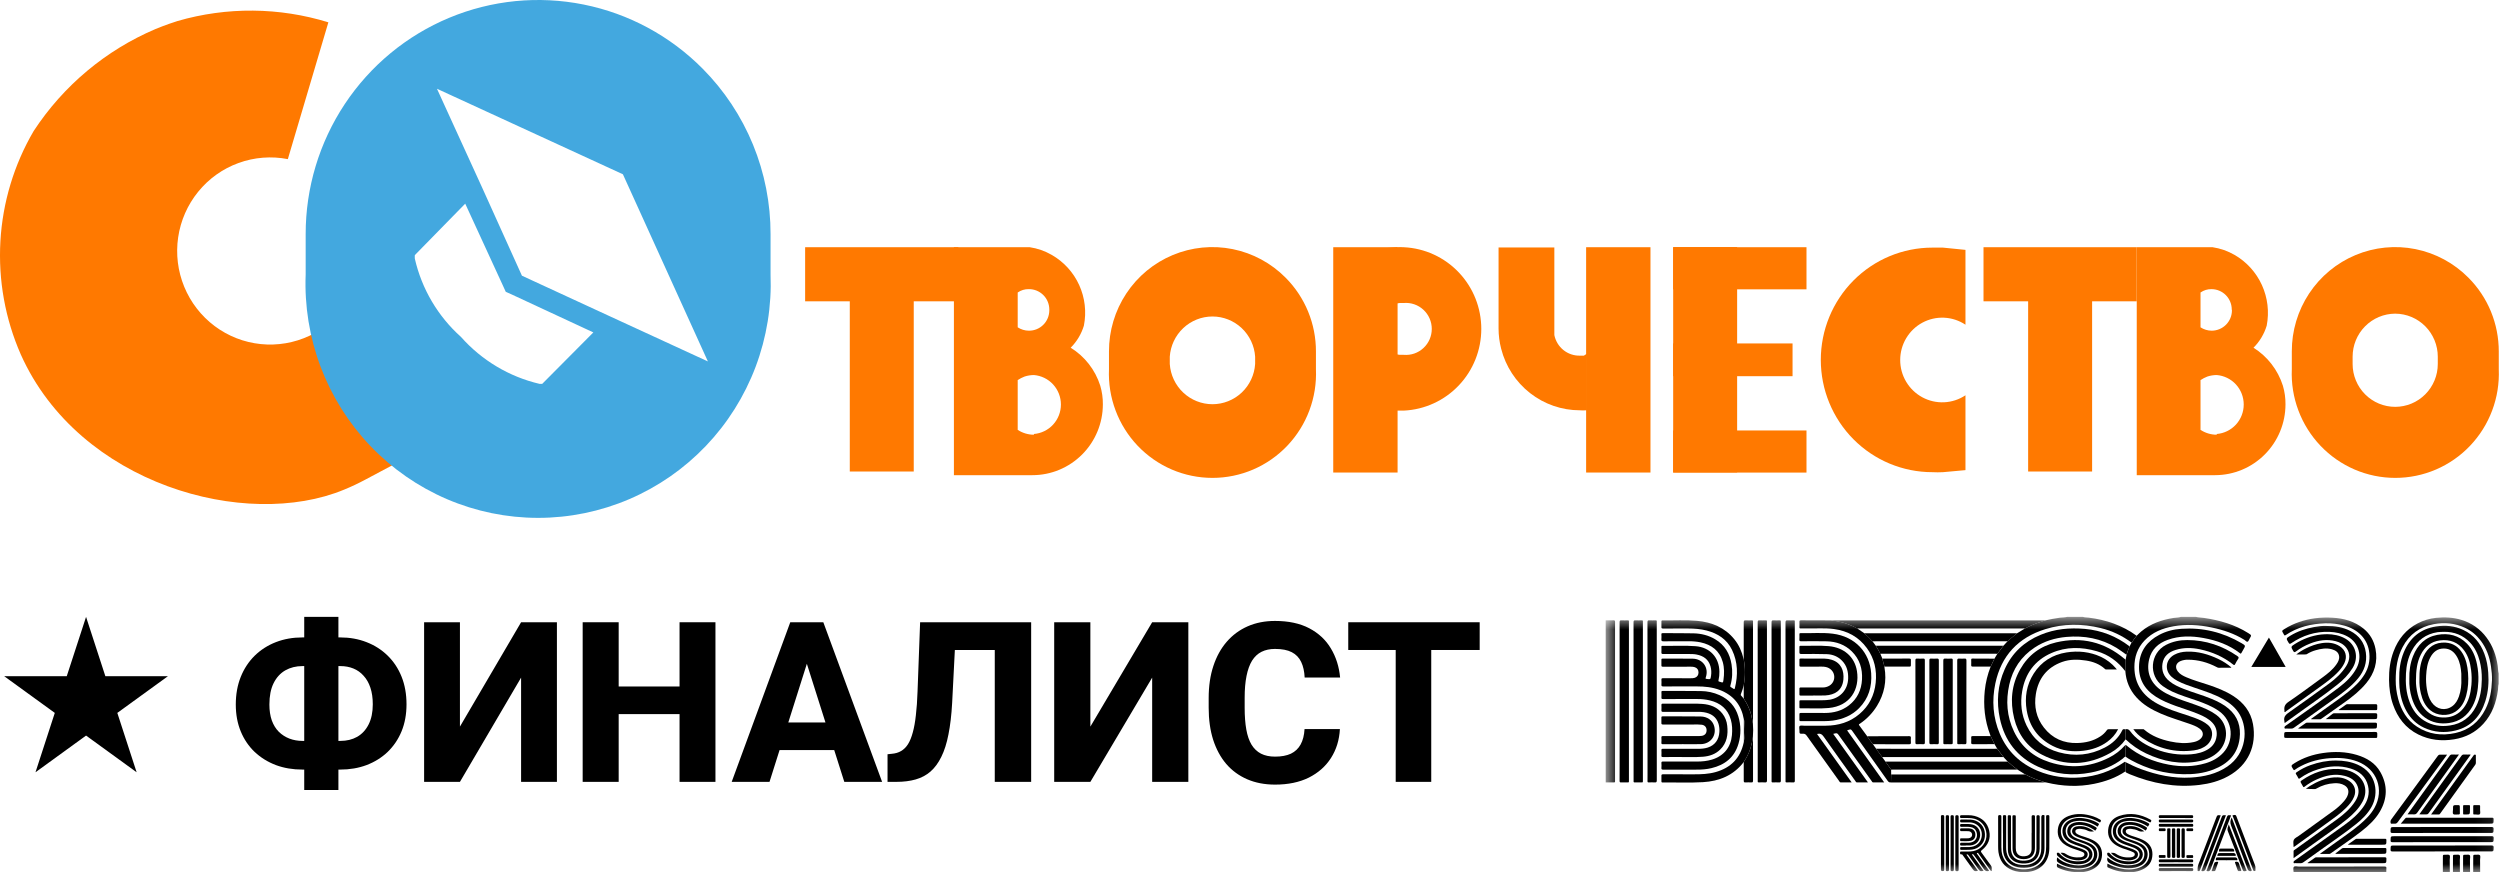
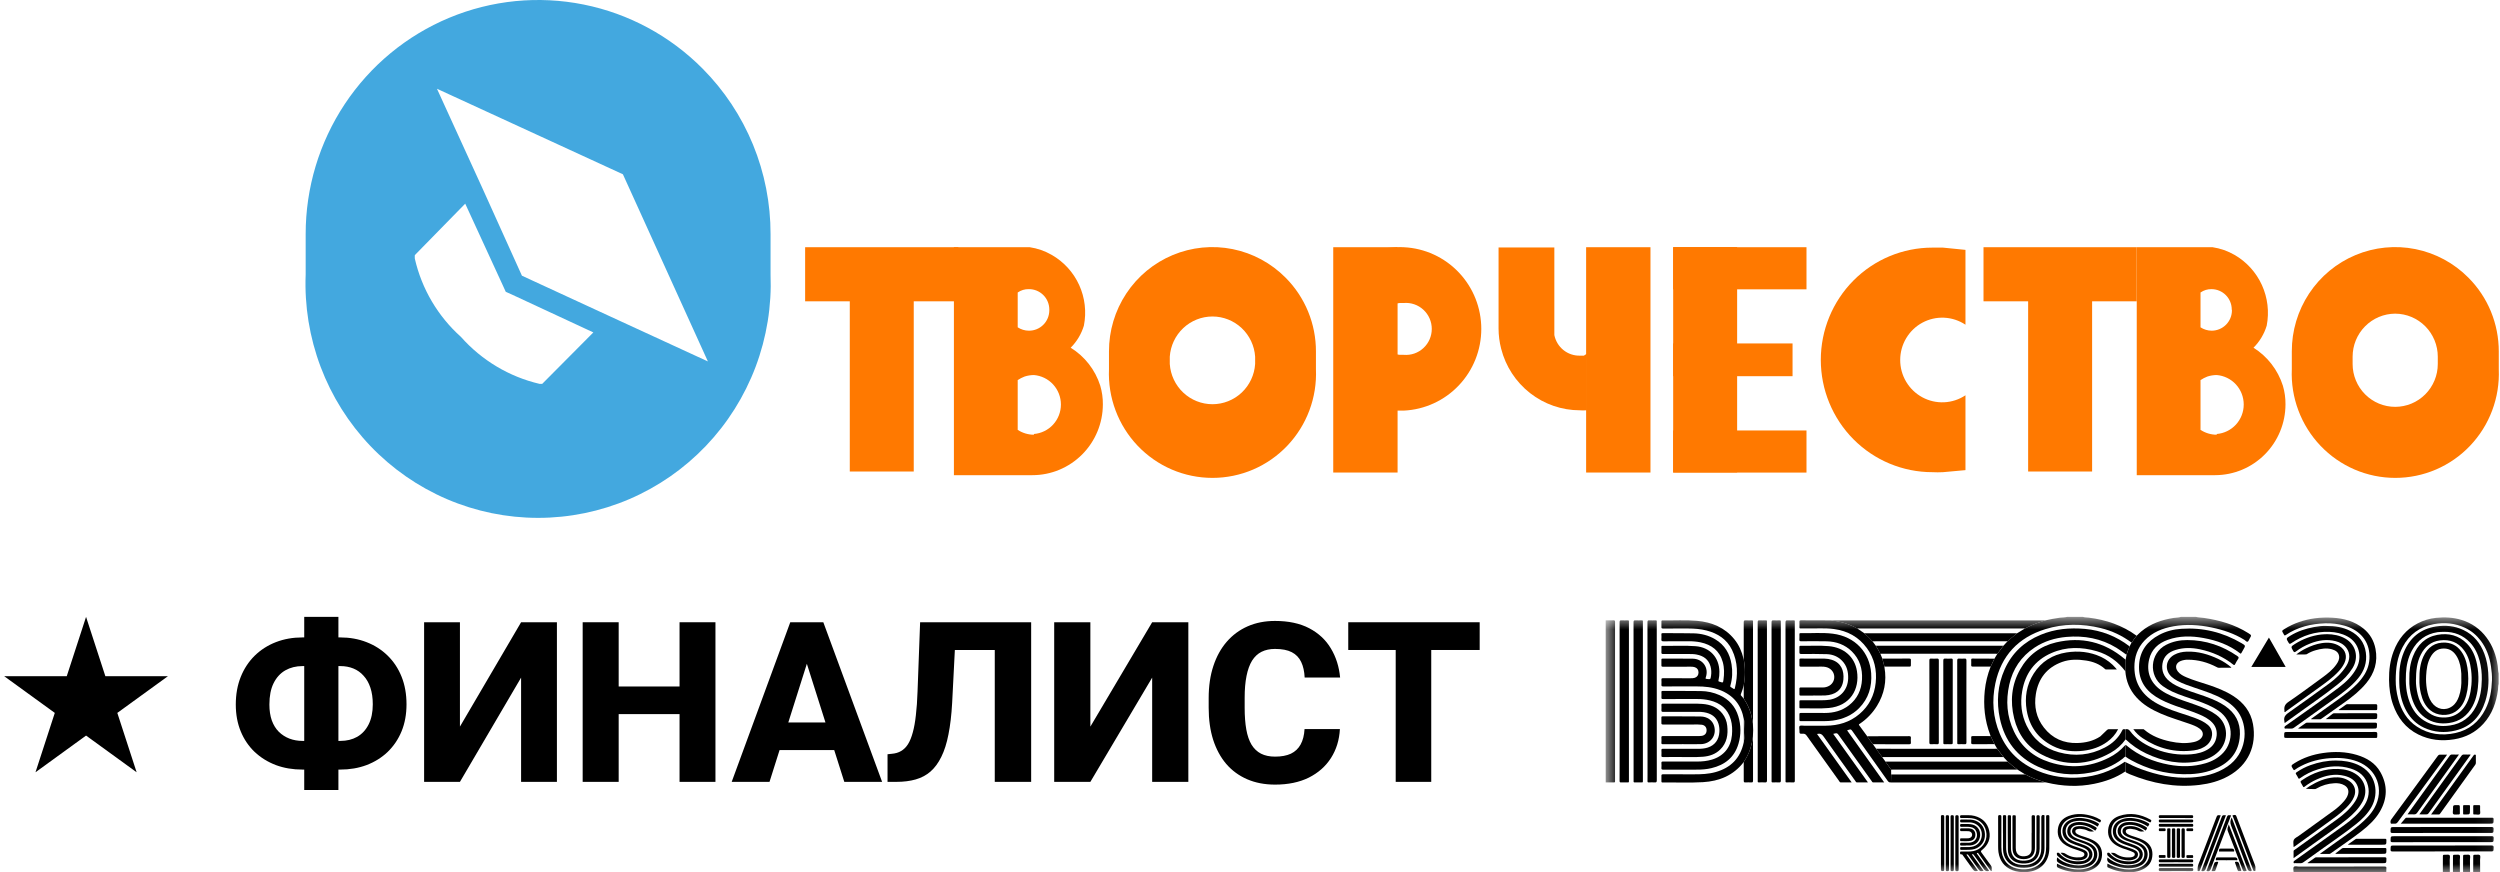
<svg xmlns="http://www.w3.org/2000/svg" width="149" height="52" viewBox="0 0 149 52" fill="none">
  <g clip-path="url(#clip0_8134_6121)">
    <path d="M63.813 20.724C64.18 20.357 64.45 19.905 64.6 19.408C64.762 18.591 64.663 17.745 64.319 16.988C63.975 16.231 63.402 15.602 62.683 15.192C62.279 14.959 61.836 14.804 61.375 14.734H56.853V28.32H61.53C62.642 28.32 63.709 27.876 64.497 27.085C65.284 26.295 65.728 25.223 65.731 24.104C65.735 23.726 65.682 23.35 65.576 22.988C65.277 22.045 64.652 21.242 63.813 20.724ZM62.539 18.493C62.539 18.654 62.507 18.813 62.446 18.961C62.385 19.109 62.295 19.244 62.181 19.357C62.068 19.47 61.933 19.559 61.785 19.62C61.638 19.68 61.48 19.71 61.32 19.709C61.084 19.708 60.853 19.638 60.655 19.508V17.433C60.849 17.297 61.083 17.226 61.32 17.233C61.48 17.231 61.638 17.262 61.785 17.322C61.933 17.383 62.068 17.472 62.181 17.585C62.295 17.698 62.385 17.832 62.446 17.981C62.507 18.129 62.539 18.288 62.539 18.448V18.493ZM61.619 25.91C61.277 25.908 60.942 25.808 60.655 25.62V22.654C60.783 22.568 60.921 22.497 61.065 22.442C61.244 22.384 61.431 22.354 61.619 22.352C62.058 22.388 62.468 22.588 62.766 22.913C63.065 23.239 63.231 23.666 63.231 24.109C63.231 24.552 63.065 24.979 62.766 25.305C62.468 25.63 62.058 25.831 61.619 25.866V25.91Z" fill="#FF7900" />
    <path d="M134.309 20.724C134.675 20.357 134.946 19.905 135.096 19.408C135.254 18.592 135.154 17.746 134.81 16.99C134.466 16.234 133.896 15.605 133.179 15.192C132.775 14.959 132.332 14.804 131.871 14.734H127.35V28.32H132.026C133.136 28.317 134.2 27.872 134.985 27.081C135.77 26.291 136.213 25.221 136.215 24.104C136.219 23.726 136.167 23.35 136.06 22.988C135.761 22.048 135.141 21.246 134.309 20.724ZM133.024 18.493C133.024 18.653 132.992 18.811 132.932 18.959C132.871 19.106 132.782 19.24 132.67 19.353C132.558 19.466 132.424 19.555 132.278 19.616C132.131 19.677 131.974 19.709 131.816 19.709C131.58 19.708 131.349 19.638 131.151 19.508V17.433C131.346 17.297 131.578 17.226 131.816 17.233C132.134 17.236 132.438 17.365 132.663 17.593C132.886 17.82 133.012 18.128 133.012 18.448L133.024 18.493ZM132.115 25.91C131.773 25.908 131.438 25.808 131.151 25.62V22.654C131.279 22.568 131.417 22.497 131.56 22.442C131.74 22.383 131.927 22.353 132.115 22.352C132.554 22.388 132.963 22.588 133.262 22.913C133.561 23.239 133.726 23.666 133.726 24.109C133.726 24.552 133.561 24.979 133.262 25.305C132.963 25.63 132.554 25.831 132.115 25.866V25.91Z" fill="#FF7900" />
    <path d="M113.252 21.45C113.25 21.907 113.372 22.355 113.604 22.747C113.837 23.14 114.17 23.461 114.569 23.677C114.969 23.894 115.419 23.997 115.872 23.976C116.326 23.955 116.764 23.811 117.142 23.558V28.02L115.801 28.142C115.591 28.153 115.38 28.153 115.169 28.142C113.406 28.142 111.714 27.437 110.467 26.182C109.221 24.927 108.52 23.225 108.52 21.45C108.52 19.675 109.221 17.973 110.467 16.718C111.714 15.463 113.406 14.758 115.169 14.758H115.801L117.142 14.892V19.353C116.765 19.101 116.327 18.957 115.875 18.935C115.423 18.914 114.973 19.016 114.574 19.231C114.175 19.446 113.842 19.766 113.609 20.157C113.376 20.548 113.253 20.994 113.252 21.45Z" fill="#FF7900" />
    <path d="M57.118 14.734H47.986V17.958H57.118V14.734Z" fill="#FF7900" />
    <path d="M54.459 17.695H50.647V28.102H54.459V17.695Z" fill="#FF7900" />
    <path d="M127.349 14.734H118.217V17.958H127.349V14.734Z" fill="#FF7900" />
    <path d="M124.69 17.695H120.877V28.102H124.69V17.695Z" fill="#FF7900" />
    <path d="M83.673 14.735C83.519 14.724 83.363 14.724 83.208 14.735L82.443 14.802V18.215L83.419 18.059H83.663C83.875 18.041 84.089 18.067 84.291 18.136C84.493 18.206 84.678 18.316 84.835 18.462C84.992 18.607 85.118 18.783 85.204 18.98C85.289 19.176 85.334 19.389 85.334 19.603C85.334 19.818 85.289 20.03 85.204 20.227C85.118 20.424 84.992 20.6 84.835 20.745C84.678 20.89 84.493 21.001 84.291 21.071C84.089 21.14 83.875 21.166 83.663 21.148H83.419L82.443 20.992V24.394L83.208 24.472H83.673C84.917 24.412 86.089 23.873 86.947 22.967C87.807 22.06 88.285 20.856 88.285 19.603C88.285 18.351 87.807 17.147 86.947 16.24C86.089 15.334 84.917 14.795 83.673 14.735Z" fill="#FF7900" />
    <path d="M83.296 14.734H79.461V28.163H83.296V14.734Z" fill="#FF7900" />
    <path d="M94.533 21.106V24.452H94.621L95.386 24.385V20.961L94.533 21.106Z" fill="#FF7900" />
    <path d="M98.368 14.734H94.533V28.163H98.368V14.734Z" fill="#FF7900" />
    <path d="M94.535 21.108V24.454C94.409 24.465 94.284 24.465 94.158 24.454C93.083 24.453 92.038 24.091 91.19 23.427C90.341 22.763 89.736 21.833 89.469 20.784C89.367 20.391 89.315 19.986 89.314 19.58V14.75H92.639V19.97C92.71 20.321 92.9 20.636 93.177 20.861C93.455 21.085 93.802 21.204 94.158 21.197H94.401L94.535 21.108Z" fill="#FF7900" />
    <path d="M103.533 28.156V14.727H99.721V28.156H103.533Z" fill="#FF7900" />
    <path d="M99.721 17.244H107.667V14.734H99.721V17.244Z" fill="#FF7900" />
    <path d="M99.721 22.421H106.836V20.469H99.721V22.421Z" fill="#FF7900" />
    <path d="M99.721 28.166H107.667V25.656H99.721V28.166Z" fill="#FF7900" />
    <path d="M76.624 16.552C75.762 15.681 74.662 15.088 73.465 14.847C72.267 14.606 71.025 14.729 69.897 15.2C68.768 15.671 67.805 16.468 67.128 17.492C66.451 18.515 66.092 19.718 66.095 20.947V22.007C66.06 22.844 66.194 23.68 66.488 24.464C66.782 25.248 67.23 25.964 67.806 26.569C68.383 27.174 69.074 27.655 69.84 27.984C70.606 28.313 71.43 28.482 72.263 28.482C73.096 28.482 73.92 28.313 74.686 27.984C75.451 27.655 76.143 27.174 76.719 26.569C77.296 25.964 77.744 25.248 78.038 24.464C78.332 23.68 78.466 22.844 78.43 22.007V20.947C78.432 20.131 78.273 19.322 77.963 18.568C77.653 17.814 77.198 17.129 76.624 16.552ZM74.806 21.694C74.764 22.344 74.477 22.953 74.005 23.398C73.532 23.843 72.91 24.091 72.263 24.091C71.616 24.091 70.993 23.843 70.521 23.398C70.049 22.953 69.762 22.344 69.719 21.694V21.259C69.762 20.61 70.049 20.001 70.521 19.556C70.993 19.111 71.616 18.863 72.263 18.863C72.91 18.863 73.532 19.111 74.005 19.556C74.477 20.001 74.764 20.61 74.806 21.259V21.694Z" fill="#FF7900" />
    <path d="M147.12 16.552C146.258 15.681 145.158 15.088 143.961 14.847C142.763 14.606 141.521 14.729 140.393 15.2C139.265 15.671 138.301 16.468 137.624 17.492C136.948 18.515 136.588 19.718 136.592 20.947V22.007C136.556 22.844 136.69 23.68 136.984 24.464C137.278 25.248 137.726 25.964 138.303 26.569C138.879 27.174 139.571 27.655 140.336 27.984C141.103 28.313 141.926 28.482 142.759 28.482C143.592 28.482 144.416 28.313 145.182 27.984C145.947 27.655 146.64 27.174 147.215 26.569C147.792 25.964 148.24 25.248 148.534 24.464C148.828 23.68 148.962 22.844 148.927 22.007V20.947C148.928 20.131 148.769 19.322 148.46 18.568C148.15 17.814 147.694 17.129 147.12 16.552ZM145.292 21.694C145.292 22.372 145.024 23.021 144.548 23.5C144.072 23.979 143.427 24.248 142.753 24.248C142.081 24.248 141.435 23.979 140.959 23.5C140.483 23.021 140.216 22.372 140.216 21.694V21.259C140.216 20.581 140.482 19.93 140.958 19.449C141.434 18.968 142.079 18.697 142.753 18.694C143.428 18.697 144.073 18.968 144.549 19.449C145.024 19.93 145.292 20.581 145.292 21.259V21.694Z" fill="#FF7900" />
-     <path d="M19.571 1.331C18.762 4.052 17.964 6.774 17.155 9.484C16.172 9.292 15.156 9.372 14.215 9.715C13.274 10.057 12.442 10.65 11.809 11.431C11.176 12.211 10.764 13.149 10.618 14.146C10.472 15.142 10.597 16.16 10.98 17.091C11.363 18.022 11.989 18.831 12.792 19.433C13.595 20.034 14.544 20.405 15.54 20.507C16.536 20.609 17.541 20.437 18.448 20.011C19.354 19.584 20.129 18.918 20.69 18.084L24.403 27.185L21.787 28.579C21.373 28.802 20.948 29.003 20.513 29.181C14.672 31.613 4.709 28.891 1.24 21.128C0.308 19.007 -0.109 16.692 0.024 14.377C0.157 12.061 0.836 9.81 2.005 7.811C3.775 5.108 6.301 2.993 9.264 1.732C9.885 1.476 10.372 1.319 10.583 1.252C13.523 0.4 16.646 0.428 19.571 1.331Z" fill="#FF7900" />
    <path d="M41.88 4.096C39.943 2.142 37.473 0.81 34.784 0.27C32.094 -0.271 29.306 0.005 26.772 1.061C24.238 2.116 22.072 3.906 20.549 6.201C19.027 8.497 18.215 11.196 18.218 13.956V16.354C18.143 18.232 18.447 20.105 19.109 21.863C19.772 23.62 20.78 25.224 22.074 26.579C23.367 27.934 24.92 29.012 26.638 29.749C28.356 30.485 30.204 30.865 32.071 30.865C33.939 30.865 35.787 30.485 37.505 29.749C39.223 29.012 40.775 27.934 42.069 26.579C43.363 25.224 44.371 23.62 45.034 21.863C45.696 20.105 45.999 18.232 45.925 16.354V13.956C45.928 12.125 45.573 10.312 44.879 8.62C44.185 6.928 43.165 5.391 41.88 4.096ZM32.315 22.879H32.16C30.348 22.455 28.71 21.477 27.472 20.079C26.098 18.85 25.137 17.221 24.724 15.417C24.718 15.347 24.718 15.276 24.724 15.205L27.727 12.138L29.944 16.956L30.143 17.391L30.564 17.581L35.363 19.812L32.315 22.879ZM36.327 18.841L31.107 16.432L28.724 11.156L26.043 5.29L37.125 10.387C38.81 14.105 40.498 17.823 42.19 21.541L36.327 18.841Z" fill="#43A8DF" />
    <mask id="mask0_8134_6121" style="mask-type:luminance" maskUnits="userSpaceOnUse" x="95" y="36" width="54" height="16">
      <path d="M148.919 36.766H95.699V52.003H148.919V36.766Z" fill="white" />
    </mask>
    <g mask="url(#mask0_8134_6121)">
      <path d="M121.896 36.976C122.185 36.914 122.474 36.851 122.768 36.815C122.913 36.798 123.06 36.804 123.203 36.766H124.139C124.25 36.804 124.368 36.797 124.482 36.811C125.523 36.94 126.489 37.267 127.344 37.891C127.263 38.006 127.162 38.106 127.1 38.234C127.087 38.261 127.076 38.294 127.039 38.299C126.493 37.889 125.869 37.594 125.205 37.433C124.097 37.163 122.984 37.159 121.893 37.5C120.287 38.002 119.273 39.075 118.923 40.73C118.707 41.753 118.778 42.764 119.19 43.735C119.635 44.786 120.409 45.512 121.46 45.948C122.274 46.285 123.129 46.403 124.003 46.336C124.936 46.264 125.802 45.972 126.579 45.44C126.611 45.42 126.642 45.378 126.686 45.424C126.683 45.606 126.681 45.789 126.679 45.971C126.112 46.357 125.479 46.578 124.814 46.715C123.865 46.91 122.921 46.866 121.982 46.641C121.956 46.635 121.928 46.632 121.901 46.628C121.892 46.621 121.881 46.615 121.87 46.612C121.859 46.609 121.847 46.608 121.836 46.61C121.455 46.49 121.079 46.357 120.727 46.165C120.708 46.158 120.688 46.155 120.667 46.155C120.665 46.126 120.642 46.118 120.621 46.105C120.491 46.024 120.361 45.943 120.231 45.862C120.029 45.717 119.841 45.553 119.655 45.388L119.403 45.116L119.033 44.623L118.875 44.354L118.635 43.856C118.627 43.833 118.62 43.81 118.612 43.787C118.288 42.939 118.201 42.062 118.292 41.163C118.343 40.672 118.461 40.19 118.642 39.731L118.867 39.259L119.03 38.986L119.401 38.488L119.652 38.218C119.834 38.052 120.025 37.896 120.218 37.744L120.668 37.468C120.733 37.434 120.797 37.401 120.861 37.368C121.192 37.2 121.542 37.084 121.896 36.976Z" fill="black" />
      <path d="M127.039 38.3C127.076 38.294 127.087 38.261 127.1 38.235C127.162 38.107 127.262 38.007 127.343 37.892C127.436 37.805 127.525 37.713 127.623 37.631C128.184 37.165 128.846 36.939 129.556 36.828C129.698 36.806 129.843 36.815 129.98 36.766H130.874C131.031 36.807 131.193 36.803 131.353 36.828C132.292 36.967 133.191 37.222 134 37.735C134.197 37.859 134.197 37.862 134.078 38.062C134.039 38.127 134.012 38.227 133.956 38.246C133.895 38.268 133.831 38.177 133.769 38.138C133.166 37.761 132.502 37.54 131.811 37.397C131.059 37.24 130.302 37.191 129.541 37.326C128.884 37.443 128.283 37.682 127.813 38.177C127.394 38.62 127.207 39.154 127.21 39.761C127.214 40.78 127.722 41.478 128.594 41.949C129.135 42.242 129.721 42.423 130.302 42.613C130.624 42.719 130.946 42.824 131.248 42.979C131.368 43.04 131.482 43.114 131.585 43.201C131.989 43.541 131.866 44.116 131.551 44.388C131.322 44.585 131.05 44.684 130.76 44.722C129.649 44.871 128.63 44.619 127.704 43.997C127.487 43.853 127.298 43.672 127.146 43.461C127.359 43.461 127.557 43.461 127.755 43.462C127.769 43.462 127.784 43.478 127.797 43.489C128.247 43.871 128.781 44.07 129.349 44.192C129.809 44.291 130.273 44.329 130.739 44.229C130.872 44.201 130.999 44.154 131.108 44.071C131.347 43.886 131.35 43.619 131.111 43.436C130.921 43.291 130.698 43.212 130.477 43.134C129.914 42.934 129.337 42.773 128.788 42.533C128.239 42.294 127.729 42.005 127.325 41.556C126.926 41.114 126.714 40.594 126.67 40.002C126.697 40.006 126.695 39.986 126.695 39.971C126.693 39.752 126.691 39.534 126.689 39.316C126.706 39.219 126.724 39.123 126.742 39.027C126.802 38.86 126.848 38.687 126.923 38.525C126.961 38.45 126.999 38.375 127.039 38.3Z" fill="black" />
      <path d="M148.919 40.765C148.884 40.877 148.894 40.995 148.88 41.11C148.779 41.868 148.533 42.562 148.008 43.138C147.538 43.653 146.953 43.951 146.268 44.063C145.526 44.185 144.807 44.111 144.129 43.774C143.371 43.396 142.894 42.773 142.621 41.984C142.457 41.511 142.394 41.023 142.387 40.523C142.379 39.938 142.451 39.368 142.659 38.819C142.933 38.092 143.394 37.519 144.091 37.154C144.431 36.976 144.802 36.864 145.184 36.824C145.701 36.768 146.21 36.795 146.709 36.948C147.304 37.127 147.824 37.493 148.192 37.992C148.569 38.494 148.775 39.066 148.863 39.685C148.883 39.838 148.881 39.993 148.919 40.142V40.765ZM142.785 40.576C142.781 40.864 142.827 41.266 142.933 41.661C143.117 42.338 143.453 42.918 144.053 43.31C144.755 43.77 145.529 43.866 146.338 43.689C147.166 43.508 147.755 43.015 148.134 42.266C148.407 41.727 148.501 41.144 148.522 40.547C148.531 40.271 148.504 39.997 148.464 39.724C148.381 39.166 148.199 38.647 147.857 38.192C147.606 37.858 147.293 37.594 146.914 37.416C146.319 37.139 145.696 37.078 145.054 37.199C144.214 37.356 143.592 37.813 143.196 38.566C142.884 39.156 142.783 39.795 142.784 40.576H142.785Z" fill="black" />
      <path d="M95.699 36.972C95.852 36.972 96.004 36.977 96.156 36.969C96.245 36.964 96.257 36.999 96.257 37.075C96.254 37.638 96.256 38.201 96.256 38.764C96.256 41.341 96.256 43.918 96.256 46.495C96.256 46.651 96.275 46.629 96.116 46.63C95.977 46.632 95.839 46.632 95.7 46.633L95.699 36.972Z" fill="black" />
      <path d="M147.402 52.004C147.404 51.683 147.407 51.363 147.405 51.042C147.405 50.966 147.421 50.937 147.501 50.944C147.6 50.953 147.73 50.913 147.792 50.963C147.859 51.016 147.811 51.15 147.813 51.249C147.817 51.501 147.817 51.752 147.818 52.004H147.402Z" fill="black" />
      <path d="M146.799 52.004C146.8 51.683 146.804 51.362 146.8 51.042C146.8 50.966 146.817 50.937 146.897 50.944C146.996 50.953 147.126 50.913 147.188 50.963C147.254 51.016 147.207 51.15 147.209 51.249C147.213 51.501 147.213 51.752 147.215 52.004H146.799Z" fill="black" />
      <path d="M146.195 52.004C146.196 51.683 146.2 51.362 146.197 51.042C146.197 50.966 146.213 50.937 146.293 50.944C146.392 50.953 146.522 50.913 146.585 50.963C146.65 51.016 146.603 51.15 146.605 51.249C146.61 51.501 146.61 51.752 146.611 52.004H146.195Z" fill="black" />
      <path d="M145.594 52.004C145.595 51.683 145.599 51.362 145.595 51.042C145.595 50.966 145.612 50.937 145.691 50.944C145.791 50.953 145.92 50.913 145.983 50.963C146.048 51.016 146.002 51.15 146.003 51.249C146.008 51.501 146.008 51.752 146.01 52.004H145.594Z" fill="black" />
      <path d="M136.695 52.007C136.696 51.999 136.698 51.992 136.699 51.984H142.223C142.223 51.991 142.223 51.998 142.225 52.005L136.695 52.007Z" fill="black" />
      <path d="M103.925 45.419C103.313 46.216 102.471 46.56 101.497 46.617C100.698 46.664 99.898 46.626 99.098 46.636C99.041 46.636 99.018 46.622 99.021 46.562C99.026 46.458 99.026 46.354 99.021 46.25C99.014 46.167 99.043 46.147 99.124 46.147C99.73 46.15 100.336 46.147 100.942 46.149C101.383 46.151 101.821 46.136 102.249 46.016C103.155 45.761 103.725 45.186 103.924 44.258C103.929 44.235 103.93 44.211 103.933 44.187C104.015 43.855 104.006 43.518 103.982 43.181C103.975 43.077 103.971 42.97 103.933 42.87C103.785 42.019 103.311 41.434 102.502 41.124C102.059 40.955 101.596 40.909 101.125 40.91C100.46 40.912 99.794 40.909 99.129 40.912C99.042 40.912 99.014 40.889 99.021 40.803C99.027 40.707 99.027 40.61 99.021 40.513C99.016 40.438 99.044 40.421 99.114 40.422C99.666 40.424 100.217 40.423 100.767 40.423C100.851 40.423 100.934 40.423 101.014 40.395C101.152 40.346 101.229 40.237 101.231 40.088C101.233 39.927 101.162 39.821 101.018 39.768C100.942 39.743 100.862 39.732 100.783 39.735C100.228 39.735 99.674 39.735 99.119 39.737C99.045 39.737 99.013 39.723 99.02 39.642C99.025 39.538 99.025 39.434 99.02 39.33C99.018 39.273 99.034 39.253 99.094 39.253C99.693 39.256 100.293 39.248 100.893 39.258C101.492 39.269 101.861 39.806 101.665 40.372C101.641 40.439 101.645 40.455 101.72 40.465C101.949 40.494 101.946 40.498 101.979 40.269C102.007 40.084 101.996 39.896 101.947 39.716C101.829 39.299 101.529 39.091 101.121 39.011C100.971 38.981 100.818 38.979 100.666 38.979C100.153 38.979 99.64 38.976 99.127 38.98C99.038 38.98 99.014 38.955 99.02 38.87C99.027 38.767 99.024 38.663 99.02 38.559C99.02 38.512 99.032 38.491 99.084 38.492C99.742 38.504 100.401 38.463 101.057 38.513C101.91 38.579 102.466 39.182 102.476 40.032C102.48 40.202 102.462 40.371 102.424 40.536C102.411 40.587 102.416 40.615 102.471 40.625C102.488 40.629 102.504 40.634 102.52 40.64C102.693 40.697 102.694 40.697 102.719 40.517C102.769 40.162 102.773 39.807 102.677 39.459C102.489 38.784 102.015 38.425 101.35 38.283C101.116 38.236 100.876 38.215 100.637 38.219C100.138 38.22 99.639 38.216 99.14 38.222C99.035 38.223 99.011 38.192 99.019 38.095C99.026 38.002 99.026 37.909 99.019 37.816C99.015 37.749 99.041 37.735 99.102 37.736C99.716 37.74 100.33 37.732 100.942 37.747C101.397 37.758 101.834 37.867 102.229 38.103C102.797 38.441 103.098 38.957 103.2 39.597C103.268 40.022 103.251 40.444 103.131 40.859C103.117 40.91 103.125 40.934 103.168 40.958C103.218 40.984 103.264 41.014 103.309 41.046C103.357 41.082 103.381 41.083 103.398 41.016C103.588 40.234 103.582 39.467 103.227 38.731C102.92 38.101 102.382 37.754 101.718 37.58C101.358 37.486 100.988 37.459 100.616 37.458C100.117 37.456 99.618 37.456 99.119 37.459C99.042 37.459 99.015 37.443 99.021 37.363C99.026 37.259 99.026 37.156 99.021 37.052C99.019 36.995 99.034 36.973 99.095 36.975C99.776 36.987 100.461 36.94 101.141 37.001C102.021 37.08 102.793 37.395 103.366 38.1C103.642 38.439 103.81 38.83 103.912 39.251C103.916 39.264 103.921 39.277 103.926 39.289C104.022 39.804 104.022 40.331 103.926 40.846C103.876 41.021 103.831 41.198 103.759 41.365C103.75 41.38 103.747 41.397 103.749 41.414C103.751 41.431 103.76 41.447 103.772 41.458C103.825 41.517 103.876 41.578 103.927 41.639C104.122 41.923 104.269 42.237 104.363 42.569C104.413 42.752 104.432 42.94 104.473 43.124C104.494 43.386 104.494 43.648 104.473 43.91C104.455 44.018 104.438 44.127 104.419 44.235C104.34 44.66 104.172 45.064 103.925 45.419Z" fill="black" />
      <path d="M112.703 46.629C112.61 46.648 112.555 46.607 112.5 46.531C111.807 45.548 111.111 44.568 110.413 43.589C110.317 43.455 110.317 43.456 110.159 43.504C110.137 43.51 110.116 43.52 110.088 43.531L112.297 46.63H111.638C111.586 46.63 111.573 46.584 111.551 46.552C110.909 45.656 110.267 44.76 109.625 43.863C109.494 43.678 109.493 43.678 109.259 43.739L111.329 46.63C111.094 46.63 110.882 46.63 110.67 46.63C110.615 46.63 110.605 46.583 110.582 46.551C109.949 45.67 109.314 44.791 108.691 43.903C108.586 43.753 108.477 43.698 108.294 43.744L110.359 46.63H109.702C109.65 46.63 109.637 46.584 109.614 46.552C108.967 45.651 108.322 44.748 107.677 43.845C107.617 43.76 107.556 43.724 107.45 43.729C107.247 43.738 107.245 43.731 107.247 43.525C107.247 43.437 107.208 43.318 107.266 43.267C107.316 43.224 107.431 43.252 107.518 43.252C107.95 43.252 108.383 43.254 108.816 43.252C109.564 43.247 110.246 43.047 110.822 42.557C111.4 42.068 111.712 41.439 111.791 40.694C111.87 39.945 111.717 39.249 111.271 38.634C110.788 37.968 110.12 37.602 109.312 37.491C108.768 37.416 108.219 37.465 107.672 37.454C107.555 37.452 107.437 37.452 107.319 37.454C107.265 37.456 107.245 37.438 107.246 37.384C107.249 37.28 107.252 37.176 107.246 37.073C107.241 36.993 107.263 36.968 107.348 36.969C107.94 36.974 108.533 36.974 109.125 36.975C109.19 37.003 109.26 36.992 109.329 37.001C109.815 37.064 110.285 37.223 110.71 37.467L111.106 37.737C111.28 37.887 111.444 38.047 111.598 38.217L111.795 38.485C111.899 38.646 111.993 38.813 112.078 38.985L112.186 39.251L112.313 39.732C112.312 39.746 112.312 39.76 112.314 39.773C112.457 40.598 112.303 41.366 111.865 42.076C111.606 42.495 111.261 42.855 110.852 43.131C110.821 43.152 110.759 43.162 110.808 43.228C110.969 43.444 111.127 43.662 111.285 43.88C111.392 44.044 111.505 44.202 111.627 44.355L111.816 44.622L112.177 45.12L112.371 45.389L112.711 45.868L112.714 46.152C112.711 46.311 112.707 46.47 112.703 46.629Z" fill="black" />
      <path d="M126.92 38.521C126.846 38.684 126.799 38.856 126.739 39.024C126.539 38.888 126.351 38.737 126.144 38.611C125.222 38.049 124.219 37.867 123.155 37.961C122.475 38.022 121.838 38.216 121.266 38.593C120.459 39.125 119.958 39.873 119.751 40.81C119.54 41.765 119.606 42.701 120.03 43.59C120.466 44.505 121.188 45.115 122.148 45.424C123.362 45.815 124.551 45.737 125.694 45.157C126.052 44.979 126.372 44.735 126.638 44.437C126.65 44.426 126.663 44.415 126.678 44.406C126.677 44.634 126.676 44.862 126.675 45.09C126.609 45.117 126.567 45.175 126.513 45.217C125.952 45.653 125.311 45.911 124.621 46.044C123.535 46.252 122.473 46.156 121.466 45.693C120.231 45.125 119.478 44.156 119.195 42.837C118.98 41.829 119.054 40.837 119.479 39.889C119.913 38.92 120.637 38.244 121.616 37.837C122.465 37.484 123.353 37.4 124.262 37.482C125.25 37.571 126.134 37.921 126.92 38.521Z" fill="black" />
      <path d="M126.682 43.465C126.797 43.438 126.875 43.468 126.952 43.572C127.287 44.022 127.74 44.322 128.244 44.55C128.892 44.846 129.599 44.99 130.311 44.972C130.683 44.963 131.05 44.918 131.395 44.765C131.799 44.586 132.067 44.299 132.113 43.841C132.141 43.546 132.059 43.288 131.855 43.071C131.632 42.833 131.347 42.692 131.053 42.568C130.6 42.376 130.128 42.238 129.667 42.071C129.264 41.925 128.869 41.763 128.503 41.532C127.789 41.08 127.433 40.437 127.491 39.591C127.547 38.783 127.979 38.217 128.681 37.842C129.097 37.62 129.546 37.507 130.011 37.476C131.299 37.389 132.496 37.686 133.607 38.339C133.84 38.476 133.838 38.481 133.704 38.712C133.665 38.781 133.624 38.849 133.587 38.919C133.566 38.957 133.551 38.971 133.511 38.94C132.865 38.436 132.118 38.168 131.323 38.024C130.606 37.894 129.889 37.885 129.192 38.136C128.632 38.339 128.229 38.702 128.088 39.301C127.913 40.04 128.161 40.686 128.781 41.125C129.18 41.408 129.633 41.578 130.09 41.742C130.573 41.915 131.068 42.063 131.535 42.281C131.73 42.371 131.915 42.479 132.088 42.604C132.881 43.183 132.793 44.218 132.251 44.769C131.923 45.102 131.515 45.279 131.065 45.368C129.96 45.587 128.913 45.382 127.909 44.906C127.458 44.691 127.044 44.406 126.684 44.061L126.682 43.465Z" fill="black" />
      <path d="M126.676 45.091C126.676 44.862 126.677 44.634 126.677 44.406C126.709 44.385 126.719 44.415 126.736 44.428C127.472 45.042 128.324 45.398 129.258 45.573C129.996 45.711 130.732 45.704 131.457 45.488C131.861 45.368 132.222 45.17 132.512 44.856C133.128 44.191 133.144 42.985 132.217 42.355C131.824 42.087 131.387 41.917 130.943 41.76C130.448 41.586 129.942 41.44 129.465 41.219C129.271 41.129 129.085 41.021 128.91 40.897C128.039 40.277 128.134 38.932 129.093 38.437C129.493 38.23 129.921 38.147 130.366 38.148C131.465 38.15 132.458 38.486 133.359 39.11C133.43 39.161 133.443 39.2 133.392 39.275C133.327 39.373 133.268 39.474 133.216 39.58C133.183 39.642 133.16 39.657 133.097 39.607C132.513 39.142 131.844 38.853 131.118 38.699C130.634 38.597 130.147 38.587 129.67 38.735C129.255 38.863 128.948 39.108 128.881 39.563C128.821 39.978 128.962 40.324 129.287 40.593C129.544 40.805 129.843 40.938 130.15 41.059C130.7 41.275 131.273 41.429 131.818 41.656C132.177 41.806 132.522 41.978 132.821 42.232C133.378 42.703 133.569 43.314 133.481 44.015C133.362 44.959 132.779 45.53 131.925 45.862C131.345 46.088 130.736 46.156 130.121 46.143C129.015 46.119 127.976 45.834 127.007 45.302C126.891 45.24 126.781 45.169 126.676 45.091Z" fill="black" />
      <path d="M126.678 45.971C126.68 45.789 126.682 45.607 126.684 45.424C126.981 45.574 127.279 45.717 127.59 45.833C128.554 46.19 129.542 46.403 130.576 46.342C131.35 46.296 132.09 46.134 132.744 45.69C133.915 44.895 133.982 43.447 133.493 42.596C133.255 42.181 132.897 41.892 132.486 41.662C131.961 41.368 131.39 41.188 130.824 40.996C130.464 40.873 130.103 40.754 129.766 40.573C129.643 40.509 129.529 40.43 129.426 40.338C128.991 39.938 129.067 39.31 129.584 39.025C129.813 38.899 130.062 38.849 130.322 38.838C130.999 38.813 131.629 38.995 132.232 39.286C132.503 39.415 132.756 39.579 132.985 39.774C132.983 39.795 132.97 39.798 132.956 39.798C132.714 39.798 132.471 39.798 132.228 39.799C132.184 39.799 132.15 39.777 132.114 39.758C131.577 39.478 131.01 39.319 130.402 39.318C130.253 39.315 130.104 39.342 129.965 39.397C129.681 39.515 129.611 39.776 129.799 40.02C129.933 40.193 130.124 40.286 130.319 40.37C130.733 40.548 131.167 40.665 131.593 40.808C132.115 40.983 132.629 41.177 133.095 41.477C133.717 41.876 134.146 42.416 134.278 43.154C134.504 44.424 134.013 45.594 132.804 46.259C132.269 46.553 131.691 46.708 131.089 46.781C129.646 46.955 128.271 46.692 126.939 46.147C126.872 46.12 126.809 46.083 126.742 46.056C126.724 46.05 126.708 46.038 126.697 46.023C126.685 46.008 126.679 45.99 126.678 45.971Z" fill="black" />
      <path d="M126.681 43.468L126.686 44.064C126.452 44.396 126.146 44.671 125.79 44.868C124.447 45.625 123.072 45.688 121.698 44.977C120.817 44.522 120.278 43.77 120.044 42.814C119.794 41.797 119.884 40.809 120.405 39.889C120.879 39.048 121.604 38.506 122.541 38.287C124.058 37.932 125.426 38.261 126.622 39.268C126.643 39.286 126.666 39.302 126.688 39.319C126.689 39.537 126.691 39.755 126.693 39.973C126.693 39.989 126.695 40.009 126.668 40.005C126.23 39.43 125.672 39.017 124.975 38.815C124.061 38.548 123.146 38.535 122.262 38.923C121.269 39.359 120.703 40.141 120.522 41.199C120.402 41.903 120.471 42.591 120.784 43.241C121.181 44.063 121.833 44.595 122.709 44.837C123.656 45.098 124.577 45.009 125.45 44.553C125.901 44.317 126.265 43.983 126.492 43.518C126.538 43.424 126.613 43.468 126.681 43.468Z" fill="black" />
-       <path d="M126.24 43.462C126.081 43.776 125.862 44.015 125.593 44.211C125.169 44.521 124.687 44.681 124.171 44.744C123.535 44.822 122.918 44.751 122.341 44.458C121.47 44.014 120.955 43.301 120.793 42.343C120.662 41.564 120.779 40.821 121.209 40.146C121.664 39.431 122.328 39.018 123.159 38.886C123.868 38.774 124.561 38.845 125.218 39.149C125.561 39.31 125.865 39.543 126.109 39.832C126.123 39.85 126.137 39.868 126.163 39.901C125.934 39.901 125.726 39.901 125.515 39.901C125.504 39.9 125.492 39.897 125.481 39.891C125.471 39.886 125.461 39.878 125.453 39.869C125.136 39.579 124.751 39.434 124.334 39.369C123.85 39.294 123.365 39.285 122.897 39.454C121.997 39.779 121.487 40.436 121.337 41.366C121.22 42.095 121.358 42.779 121.821 43.37C122.325 44.012 123 44.309 123.816 44.284C124.301 44.269 124.762 44.164 125.174 43.894C125.329 43.795 125.463 43.667 125.569 43.517C125.595 43.479 125.622 43.461 125.669 43.461C125.853 43.464 126.036 43.462 126.24 43.462Z" fill="black" />
+       <path d="M126.24 43.462C126.081 43.776 125.862 44.015 125.593 44.211C125.169 44.521 124.687 44.681 124.171 44.744C123.535 44.822 122.918 44.751 122.341 44.458C121.47 44.014 120.955 43.301 120.793 42.343C120.662 41.564 120.779 40.821 121.209 40.146C121.664 39.431 122.328 39.018 123.159 38.886C123.868 38.774 124.561 38.845 125.218 39.149C125.561 39.31 125.865 39.543 126.109 39.832C126.123 39.85 126.137 39.868 126.163 39.901C125.934 39.901 125.726 39.901 125.515 39.901C125.504 39.9 125.492 39.897 125.481 39.891C125.471 39.886 125.461 39.878 125.453 39.869C125.136 39.579 124.751 39.434 124.334 39.369C123.85 39.294 123.365 39.285 122.897 39.454C121.997 39.779 121.487 40.436 121.337 41.366C121.22 42.095 121.358 42.779 121.821 43.37C122.325 44.012 123 44.309 123.816 44.284C124.301 44.269 124.762 44.164 125.174 43.894C125.595 43.479 125.622 43.461 125.669 43.461C125.853 43.464 126.036 43.462 126.24 43.462Z" fill="black" />
      <path d="M108.242 42.98C107.912 42.98 107.624 42.977 107.337 42.981C107.263 42.982 107.241 42.958 107.245 42.886C107.251 42.786 107.251 42.686 107.245 42.586C107.238 42.503 107.272 42.491 107.346 42.491C107.817 42.494 108.288 42.492 108.76 42.493C109.287 42.493 109.775 42.365 110.196 42.038C110.697 41.648 110.941 41.122 110.976 40.499C111.011 39.86 110.837 39.288 110.373 38.828C109.958 38.419 109.444 38.236 108.869 38.222C108.364 38.21 107.858 38.216 107.351 38.22C107.265 38.22 107.236 38.199 107.243 38.111C107.251 38.012 107.246 37.911 107.245 37.811C107.245 37.762 107.253 37.734 107.312 37.736C107.952 37.75 108.596 37.689 109.232 37.768C110.575 37.934 111.435 38.899 111.522 40.122C111.578 40.919 111.372 41.627 110.801 42.206C110.371 42.64 109.836 42.864 109.236 42.947C108.892 42.994 108.545 42.976 108.242 42.98Z" fill="black" />
      <path d="M100.316 41.662C99.918 41.662 99.52 41.66 99.121 41.663C99.047 41.663 99.015 41.651 99.021 41.569C99.027 41.465 99.027 41.361 99.021 41.258C99.02 41.202 99.032 41.179 99.095 41.18C99.853 41.183 100.611 41.176 101.37 41.187C101.755 41.19 102.136 41.273 102.487 41.431C103.049 41.684 103.426 42.103 103.604 42.693C103.767 43.225 103.771 43.793 103.613 44.327C103.376 45.138 102.803 45.592 101.998 45.782C101.714 45.85 101.425 45.871 101.132 45.87C100.464 45.869 99.796 45.868 99.128 45.872C99.039 45.872 99.014 45.848 99.02 45.763C99.029 45.67 99.029 45.576 99.02 45.483C99.015 45.405 99.041 45.386 99.118 45.387C99.797 45.39 100.476 45.389 101.155 45.388C101.454 45.388 101.749 45.358 102.036 45.271C102.739 45.057 103.16 44.538 103.224 43.811C103.251 43.499 103.243 43.188 103.156 42.887C102.973 42.248 102.528 41.893 101.899 41.742C101.659 41.687 101.413 41.66 101.167 41.662C100.884 41.66 100.599 41.662 100.316 41.662Z" fill="black" />
      <path d="M96.531 41.792C96.531 40.224 96.53 38.655 96.528 37.087C96.528 36.992 96.552 36.963 96.647 36.97C96.767 36.976 96.888 36.977 97.009 36.971C97.069 36.968 97.092 36.989 97.084 37.047C97.083 37.065 97.083 37.082 97.084 37.099C97.084 40.233 97.084 43.366 97.084 46.499C97.084 46.651 97.099 46.63 96.951 46.631C96.84 46.632 96.728 46.626 96.618 46.633C96.542 46.637 96.527 46.609 96.527 46.539C96.531 46.263 96.529 45.986 96.529 45.709L96.531 41.792Z" fill="black" />
      <path d="M97.361 41.804C97.361 40.232 97.36 38.66 97.359 37.088C97.359 36.996 97.38 36.962 97.477 36.97C97.601 36.979 97.726 36.974 97.85 36.971C97.9 36.97 97.921 36.987 97.916 37.036C97.913 37.061 97.916 37.085 97.916 37.109C97.916 40.239 97.916 43.369 97.916 46.498C97.916 46.652 97.93 46.63 97.784 46.631C97.669 46.632 97.555 46.627 97.441 46.633C97.375 46.636 97.354 46.612 97.362 46.55C97.363 46.526 97.363 46.502 97.362 46.477L97.361 41.804Z" fill="black" />
      <path d="M110.708 37.472C110.284 37.227 109.814 37.069 109.327 37.006C109.26 36.997 109.188 37.007 109.123 36.98C109.192 36.979 109.261 36.977 109.331 36.977H121.824C121.848 36.977 121.872 36.978 121.897 36.979C121.543 37.088 121.192 37.204 120.861 37.372C120.797 37.404 120.732 37.438 120.668 37.471C120.635 37.442 120.595 37.455 120.558 37.455C117.312 37.455 114.065 37.455 110.818 37.455C110.781 37.454 110.741 37.441 110.708 37.472Z" fill="black" />
      <path d="M98.192 41.792C98.192 40.224 98.191 38.655 98.189 37.087C98.189 36.991 98.215 36.963 98.309 36.97C98.429 36.978 98.551 36.974 98.672 36.971C98.727 36.969 98.75 36.986 98.743 37.041C98.742 37.058 98.742 37.075 98.743 37.093C98.743 40.23 98.743 43.367 98.745 46.504C98.745 46.609 98.72 46.642 98.614 46.633C98.5 46.625 98.386 46.625 98.272 46.633C98.206 46.636 98.189 46.612 98.191 46.55C98.195 46.415 98.193 46.28 98.193 46.146L98.192 41.792Z" fill="black" />
      <path d="M104.76 41.803C104.76 40.231 104.759 38.659 104.758 37.087C104.758 36.992 104.783 36.963 104.877 36.97C104.998 36.978 105.12 36.974 105.241 36.97C105.295 36.968 105.317 36.986 105.31 37.04C105.309 37.057 105.309 37.075 105.31 37.092C105.31 40.229 105.311 43.365 105.313 46.502C105.313 46.606 105.289 46.641 105.183 46.632C105.069 46.624 104.954 46.624 104.84 46.632C104.774 46.635 104.752 46.611 104.76 46.549C104.762 46.524 104.762 46.5 104.76 46.476V41.803Z" fill="black" />
      <path d="M106.137 41.798C106.137 43.37 106.137 44.942 106.139 46.514C106.139 46.607 106.118 46.64 106.02 46.633C105.903 46.626 105.784 46.626 105.667 46.633C105.602 46.635 105.578 46.612 105.586 46.55C105.587 46.532 105.587 46.515 105.586 46.498C105.586 43.364 105.586 40.231 105.584 37.098C105.584 36.992 105.61 36.961 105.714 36.97C105.828 36.978 105.943 36.978 106.056 36.97C106.121 36.967 106.138 36.988 106.137 37.051C106.134 37.355 106.136 37.659 106.136 37.964L106.137 41.798Z" fill="black" />
      <path d="M106.969 41.813C106.969 43.382 106.97 44.95 106.972 46.519C106.972 46.608 106.953 46.64 106.859 46.633C106.734 46.623 106.61 46.629 106.485 46.631C106.435 46.631 106.414 46.615 106.418 46.566C106.421 46.542 106.418 46.517 106.418 46.493C106.418 43.363 106.418 40.233 106.416 37.103C106.416 36.994 106.444 36.961 106.552 36.97C106.67 36.977 106.788 36.977 106.905 36.971C106.954 36.97 106.976 36.985 106.97 37.035C106.968 37.06 106.968 37.084 106.97 37.108L106.969 41.813Z" fill="black" />
      <path d="M139.221 45.328C139.671 45.328 140.109 45.394 140.525 45.578C141.66 46.082 141.786 47.295 141.346 48.087C141.117 48.499 140.787 48.824 140.424 49.115C139.736 49.668 138.999 50.153 138.286 50.672C137.956 50.912 137.621 51.145 137.291 51.385C137.238 51.428 137.17 51.45 137.102 51.447C136.998 51.441 136.893 51.447 136.789 51.444C136.759 51.444 136.714 51.468 136.7 51.421C136.687 51.374 136.7 51.331 136.75 51.298C136.887 51.205 137.019 51.107 137.156 51.01C138.013 50.397 138.874 49.786 139.728 49.168C140.153 48.861 140.55 48.523 140.855 48.091C141.124 47.712 141.243 47.298 141.135 46.838C141.005 46.285 140.623 45.97 140.102 45.806C139.449 45.602 138.796 45.65 138.152 45.853C137.767 45.971 137.405 46.15 137.078 46.384C137.029 46.419 137.001 46.427 136.971 46.363C136.937 46.291 136.897 46.222 136.853 46.156C136.813 46.098 136.82 46.066 136.879 46.025C137.136 45.848 137.414 45.705 137.707 45.601C138.194 45.426 138.698 45.327 139.221 45.328Z" fill="black" />
      <path d="M138.619 37.306C139.166 37.303 139.638 37.377 140.074 37.603C140.6 37.876 140.922 38.296 141.004 38.89C141.085 39.477 140.91 39.985 140.538 40.434C140.13 40.926 139.62 41.298 139.103 41.666C138.304 42.234 137.507 42.805 136.712 43.378C136.671 43.41 136.62 43.426 136.568 43.424C136.467 43.422 136.367 43.426 136.267 43.422C136.229 43.421 136.176 43.447 136.158 43.392C136.141 43.336 136.164 43.295 136.214 43.26C136.362 43.159 136.508 43.053 136.654 42.949C137.568 42.294 138.497 41.657 139.394 40.977C139.815 40.656 140.201 40.295 140.454 39.815C140.801 39.155 140.608 38.314 139.915 37.937C139.576 37.752 139.215 37.673 138.833 37.659C137.993 37.626 137.239 37.875 136.55 38.341C136.475 38.392 136.445 38.38 136.401 38.308C136.246 38.052 136.24 38.049 136.497 37.893C136.939 37.623 137.421 37.462 137.929 37.37C138.176 37.325 138.426 37.297 138.619 37.306Z" fill="black" />
      <path d="M138.282 50.875C138.541 50.689 138.8 50.506 139.056 50.319C139.589 49.929 140.143 49.567 140.647 49.138C140.985 48.85 141.301 48.54 141.52 48.147C142.123 47.062 141.668 45.826 140.505 45.386C139.979 45.188 139.432 45.148 138.879 45.187C138.269 45.228 137.685 45.375 137.139 45.657C137.011 45.719 136.89 45.793 136.776 45.877C136.732 45.91 136.712 45.907 136.682 45.859C136.533 45.624 136.53 45.623 136.768 45.475C137.284 45.155 137.849 44.968 138.447 44.881C139.129 44.781 139.808 44.795 140.473 44.995C141.057 45.171 141.564 45.472 141.87 46.015C142.314 46.802 142.292 47.599 141.837 48.378C141.566 48.838 141.182 49.198 140.766 49.524C140.166 49.996 139.525 50.416 138.906 50.863C138.882 50.883 138.852 50.895 138.821 50.896C138.645 50.896 138.469 50.896 138.293 50.896L138.282 50.875Z" fill="black" />
      <path d="M100.363 41.94C100.683 41.945 101.068 41.925 101.452 41.953C101.924 41.987 102.345 42.139 102.65 42.525C102.816 42.735 102.917 42.989 102.943 43.255C103.002 43.784 102.925 44.278 102.526 44.671C102.241 44.951 101.883 45.071 101.494 45.102C101.003 45.141 100.511 45.112 100.02 45.118C99.718 45.121 99.416 45.117 99.115 45.12C99.046 45.12 99.016 45.105 99.021 45.029C99.027 44.926 99.027 44.822 99.021 44.718C99.016 44.642 99.046 44.628 99.116 44.628C99.805 44.631 100.495 44.628 101.183 44.63C101.385 44.63 101.585 44.617 101.779 44.556C102.203 44.42 102.45 44.089 102.475 43.627C102.487 43.465 102.47 43.302 102.425 43.145C102.294 42.712 101.972 42.516 101.547 42.448C101.431 42.431 101.313 42.424 101.196 42.426C100.506 42.426 99.817 42.424 99.128 42.428C99.04 42.428 99.013 42.405 99.021 42.32C99.027 42.223 99.027 42.126 99.021 42.029C99.016 41.954 99.043 41.937 99.114 41.938C99.509 41.942 99.904 41.94 100.363 41.94Z" fill="black" />
      <path d="M137.747 42.841C137.984 42.67 138.223 42.498 138.46 42.327C138.955 41.969 139.462 41.627 139.939 41.245C140.32 40.94 140.677 40.608 140.933 40.185C141.165 39.801 141.255 39.389 141.213 38.94C141.132 38.06 140.508 37.504 139.721 37.287C139.348 37.182 138.962 37.136 138.575 37.148C137.736 37.179 136.941 37.367 136.234 37.846C136.183 37.881 136.151 37.883 136.124 37.825C136.113 37.803 136.102 37.782 136.089 37.761C135.99 37.595 135.99 37.593 136.155 37.489C136.713 37.139 137.324 36.937 137.977 36.849C138.32 36.805 138.667 36.794 139.012 36.815C139.69 36.853 140.329 37.027 140.867 37.465C141.253 37.78 141.488 38.191 141.581 38.68C141.727 39.446 141.52 40.117 141.03 40.714C140.662 41.161 140.217 41.518 139.749 41.851C139.29 42.177 138.829 42.501 138.37 42.826C138.345 42.844 138.323 42.868 138.288 42.868C138.11 42.868 137.931 42.868 137.753 42.868C137.75 42.857 137.749 42.848 137.747 42.841Z" fill="black" />
      <path d="M108.173 41.736C108.434 41.727 108.743 41.754 109.05 41.703C109.697 41.593 110.129 41.097 110.15 40.441C110.163 40.042 110.076 39.679 109.791 39.384C109.544 39.127 109.23 39 108.881 38.988C108.376 38.971 107.87 38.976 107.365 38.979C107.268 38.979 107.237 38.953 107.245 38.858C107.251 38.761 107.251 38.664 107.245 38.568C107.244 38.512 107.259 38.488 107.32 38.489C107.879 38.5 108.437 38.461 108.992 38.51C109.897 38.59 110.541 39.148 110.675 40C110.845 41.076 110.277 42.078 108.991 42.197C108.432 42.249 107.87 42.207 107.309 42.218C107.266 42.218 107.246 42.207 107.246 42.16C107.249 42.04 107.249 41.919 107.246 41.798C107.245 41.735 107.282 41.736 107.327 41.736C107.594 41.736 107.86 41.736 108.173 41.736Z" fill="black" />
      <path d="M112.703 46.633C112.707 46.474 112.71 46.315 112.714 46.156C112.763 46.156 112.811 46.158 112.86 46.158H120.668C120.688 46.158 120.708 46.161 120.727 46.168C121.079 46.36 121.455 46.493 121.837 46.613L121.813 46.632C121.758 46.633 121.703 46.635 121.646 46.635H112.786C112.759 46.636 112.731 46.634 112.703 46.633Z" fill="black" />
      <path d="M136.697 51.145C136.697 50.993 136.699 50.863 136.697 50.733C136.697 50.679 136.739 50.665 136.772 50.642C137.613 50.036 138.458 49.434 139.297 48.824C139.701 48.53 140.076 48.202 140.355 47.781C140.532 47.511 140.633 47.224 140.527 46.899C140.402 46.517 140.102 46.335 139.737 46.241C139.155 46.092 138.605 46.218 138.073 46.456C137.817 46.57 137.575 46.714 137.354 46.886C137.307 46.922 137.283 46.926 137.256 46.868C137.229 46.809 137.195 46.759 137.164 46.706C137.09 46.576 137.088 46.574 137.208 46.493C137.857 46.053 138.568 45.802 139.361 45.83C139.761 45.845 140.142 45.937 140.473 46.179C140.984 46.557 141.12 47.204 140.808 47.779C140.582 48.196 140.25 48.526 139.886 48.821C139.234 49.351 138.532 49.817 137.855 50.312C137.476 50.588 137.096 50.859 136.697 51.145Z" fill="black" />
      <path d="M138.702 37.797C139.066 37.801 139.439 37.866 139.782 38.062C140.426 38.429 140.598 39.197 140.209 39.824C139.974 40.202 139.67 40.515 139.325 40.79C138.478 41.468 137.574 42.069 136.7 42.711C136.544 42.825 136.387 42.937 136.229 43.049C136.211 43.062 136.194 43.091 136.166 43.075C136.14 43.059 136.155 43.031 136.152 43.008C136.152 43.005 136.152 43.001 136.152 42.998C136.074 42.696 136.273 42.562 136.485 42.414C137.264 41.864 138.038 41.308 138.807 40.746C139.208 40.453 139.57 40.118 139.838 39.693C140.07 39.324 140.08 38.939 139.853 38.627C139.694 38.408 139.469 38.283 139.21 38.216C138.684 38.079 138.177 38.158 137.681 38.356C137.377 38.474 137.092 38.634 136.833 38.831C136.76 38.886 136.722 38.88 136.676 38.799C136.531 38.542 136.526 38.541 136.773 38.384C137.251 38.08 137.771 37.885 138.336 37.817C138.451 37.803 138.563 37.805 138.702 37.797Z" fill="black" />
      <path d="M100.248 44.354C99.871 44.354 99.493 44.352 99.116 44.356C99.037 44.356 99.014 44.336 99.019 44.259C99.027 44.162 99.027 44.065 99.019 43.968C99.014 43.892 99.036 43.869 99.116 43.87C99.556 43.874 99.996 43.871 100.435 43.871C100.709 43.871 100.983 43.871 101.256 43.871C101.315 43.871 101.373 43.866 101.432 43.856C101.616 43.824 101.717 43.701 101.713 43.517C101.71 43.341 101.605 43.22 101.425 43.194C101.349 43.184 101.273 43.179 101.197 43.18C100.507 43.18 99.818 43.178 99.128 43.182C99.045 43.182 99.011 43.164 99.019 43.075C99.024 42.975 99.024 42.874 99.019 42.775C99.017 42.72 99.028 42.695 99.092 42.695C99.843 42.698 100.595 42.691 101.346 42.701C101.759 42.706 102.064 42.931 102.162 43.27C102.325 43.833 101.958 44.337 101.369 44.351C100.995 44.359 100.621 44.352 100.246 44.352L100.248 44.354Z" fill="black" />
      <path d="M108.076 41.456C107.827 41.456 107.577 41.454 107.328 41.458C107.264 41.458 107.242 41.44 107.245 41.376C107.249 41.272 107.249 41.168 107.245 41.065C107.241 40.992 107.263 40.972 107.336 40.972C107.765 40.975 108.195 40.974 108.626 40.974C108.769 40.977 108.909 40.94 109.032 40.867C109.137 40.804 109.219 40.711 109.27 40.6C109.32 40.489 109.335 40.365 109.313 40.245C109.272 40.001 109.071 39.804 108.812 39.752C108.737 39.737 108.661 39.73 108.585 39.731C108.169 39.732 107.753 39.73 107.337 39.733C107.265 39.733 107.241 39.715 107.245 39.641C107.25 39.538 107.25 39.434 107.245 39.33C107.241 39.264 107.266 39.249 107.328 39.25C107.799 39.253 108.27 39.25 108.742 39.254C108.887 39.256 109.032 39.279 109.171 39.324C109.727 39.498 109.916 39.968 109.866 40.498C109.804 41.161 109.344 41.416 108.794 41.448C108.555 41.462 108.315 41.451 108.076 41.451V41.456Z" fill="black" />
      <path d="M136.702 50.486C136.699 50.464 136.697 50.457 136.697 50.45C136.697 50.315 136.658 50.161 136.712 50.052C136.763 49.948 136.91 49.888 137.015 49.811C137.705 49.313 138.396 48.815 139.084 48.315C139.309 48.154 139.516 47.967 139.697 47.758C139.805 47.631 139.9 47.496 139.944 47.331C140.002 47.108 139.932 46.927 139.734 46.808C139.546 46.695 139.336 46.668 139.123 46.681C138.748 46.7 138.383 46.809 138.06 46.998C138.037 47.014 138.011 47.024 137.984 47.027C137.798 47.032 137.613 47.026 137.428 47.008C137.508 46.953 137.586 46.895 137.67 46.844C138.109 46.577 138.573 46.377 139.093 46.335C139.42 46.308 139.735 46.36 140.015 46.547C140.34 46.764 140.45 47.121 140.305 47.482C140.2 47.744 140.02 47.953 139.824 48.151C139.475 48.504 139.065 48.784 138.664 49.074C138.034 49.53 137.403 49.986 136.772 50.441C136.752 50.454 136.732 50.466 136.702 50.486Z" fill="black" />
      <path d="M103.926 40.842C104.022 40.327 104.022 39.8 103.926 39.285C103.927 38.557 103.931 37.828 103.926 37.1C103.926 36.998 103.947 36.96 104.054 36.97C104.171 36.978 104.29 36.978 104.407 36.972C104.46 36.971 104.487 36.983 104.479 37.04C104.478 37.054 104.478 37.068 104.479 37.082C104.479 39.053 104.479 41.025 104.479 42.998C104.479 43.039 104.475 43.08 104.473 43.122C104.433 42.938 104.414 42.748 104.363 42.567C104.27 42.235 104.122 41.921 103.927 41.636C103.927 41.371 103.926 41.106 103.926 40.842Z" fill="black" />
      <path d="M136.857 39.006C137.038 38.862 137.235 38.739 137.444 38.639C137.737 38.496 138.041 38.383 138.365 38.332C138.744 38.273 139.111 38.301 139.442 38.512C139.802 38.74 139.909 39.126 139.729 39.513C139.644 39.697 139.525 39.856 139.389 40.005C139.046 40.38 138.635 40.673 138.226 40.969C137.566 41.446 136.905 41.922 136.242 42.397C136.219 42.413 136.2 42.456 136.167 42.435C136.138 42.417 136.158 42.377 136.153 42.347C136.119 42.122 136.187 41.972 136.394 41.831C137.082 41.362 137.749 40.866 138.421 40.375C138.725 40.153 139.022 39.92 139.243 39.607C139.348 39.462 139.433 39.302 139.412 39.12C139.385 38.873 139.197 38.76 138.982 38.698C138.655 38.604 138.332 38.663 138.014 38.754C137.833 38.804 137.661 38.879 137.502 38.977C137.482 38.991 137.46 39.001 137.435 39.004C137.25 39.007 137.065 39.006 136.857 39.006Z" fill="black" />
      <path d="M145.543 50.192C144.559 50.192 143.576 50.19 142.593 50.194C142.5 50.194 142.476 50.169 142.479 50.079C142.484 49.838 142.48 49.838 142.723 49.838C144.649 49.838 146.573 49.837 148.498 49.836C148.599 49.836 148.627 49.859 148.624 49.96C148.616 50.192 148.621 50.192 148.389 50.192L145.543 50.192Z" fill="black" />
      <path d="M145.551 50.745C144.568 50.745 143.584 50.744 142.6 50.748C142.497 50.748 142.474 50.72 142.477 50.621C142.484 50.393 142.478 50.393 142.704 50.393C144.633 50.393 146.563 50.392 148.493 50.391C148.602 50.391 148.625 50.422 148.622 50.523C148.615 50.745 148.619 50.745 148.399 50.745L145.551 50.745Z" fill="black" />
      <path d="M145.551 49.644C144.564 49.644 143.576 49.642 142.589 49.646C142.494 49.646 142.474 49.619 142.477 49.531C142.482 49.292 142.478 49.292 142.722 49.292C144.645 49.292 146.568 49.291 148.491 49.289C148.601 49.289 148.622 49.32 148.618 49.421C148.611 49.644 148.617 49.644 148.389 49.644H145.551Z" fill="black" />
      <path d="M145.848 44.978C145.788 45.061 145.739 45.131 145.689 45.199C144.762 46.462 143.838 47.725 142.913 48.988C142.857 49.064 142.801 49.103 142.709 49.089C142.685 49.086 142.66 49.092 142.637 49.089C142.585 49.081 142.505 49.12 142.487 49.062C142.474 49.025 142.469 48.985 142.475 48.946C142.481 48.906 142.496 48.869 142.519 48.837C142.999 48.187 143.477 47.535 143.954 46.88C144.399 46.273 144.844 45.665 145.289 45.056C145.329 45.001 145.369 44.974 145.441 44.977C145.57 44.982 145.701 44.978 145.848 44.978Z" fill="black" />
      <path d="M143.086 49.089C143.188 48.97 143.277 48.869 143.362 48.766C143.398 48.724 143.445 48.736 143.487 48.736C144.674 48.736 145.862 48.736 147.05 48.736C147.537 48.736 148.026 48.738 148.514 48.735C148.592 48.735 148.622 48.75 148.62 48.836C148.617 49.09 148.62 49.09 148.368 49.09H143.087L143.086 49.089Z" fill="black" />
      <path d="M138.907 43.627C139.793 43.627 140.679 43.629 141.566 43.625C141.665 43.625 141.689 43.655 141.686 43.748C141.677 44.017 141.72 43.979 141.455 43.979C139.73 43.98 138.005 43.98 136.28 43.979C136.138 43.979 136.138 43.979 136.137 43.838C136.137 43.627 136.137 43.627 136.351 43.627L138.907 43.627Z" fill="black" />
      <path d="M142.223 51.982H136.7C136.696 51.875 136.654 51.74 136.712 51.67C136.771 51.6 136.908 51.65 137.01 51.65C138.71 51.648 140.411 51.647 142.112 51.646C142.208 51.646 142.24 51.672 142.229 51.765C142.22 51.836 142.224 51.909 142.223 51.982Z" fill="black" />
      <path d="M144.191 48.536C144.503 48.101 144.802 47.686 145.1 47.272C145.633 46.532 146.165 45.792 146.697 45.052C146.74 44.992 146.784 44.966 146.858 44.969C146.986 44.976 147.113 44.971 147.242 44.971C147.243 45.012 147.216 45.033 147.199 45.056C146.382 46.191 145.565 47.327 144.749 48.462C144.71 48.516 144.672 48.54 144.605 48.537C144.473 48.532 144.342 48.536 144.191 48.536Z" fill="black" />
      <path d="M143.488 48.536C143.561 48.434 143.622 48.347 143.683 48.261C144.452 47.193 145.22 46.125 145.989 45.058C146.033 44.995 146.077 44.964 146.157 44.969C146.283 44.977 146.41 44.971 146.555 44.971L146.039 45.69C145.379 46.606 144.72 47.523 144.062 48.441C144.008 48.515 143.954 48.543 143.866 48.537C143.749 48.53 143.63 48.536 143.488 48.536Z" fill="black" />
      <path d="M136.226 39.75H134.178C134.528 39.165 134.874 38.59 135.228 38L136.226 39.75Z" fill="black" />
      <path d="M118.543 51.906C118.388 51.955 118.297 51.892 118.214 51.766C118.035 51.496 117.84 51.236 117.651 50.971C117.622 50.93 117.598 50.886 117.523 50.925L118.221 51.9C118.038 51.944 118.007 51.933 117.91 51.798C117.715 51.526 117.519 51.253 117.325 50.981C117.296 50.941 117.271 50.898 117.2 50.938L117.886 51.9C117.706 51.944 117.67 51.932 117.575 51.8C117.382 51.531 117.189 51.261 116.995 50.991C116.972 50.959 116.957 50.913 116.903 50.921C116.815 50.934 116.824 50.877 116.82 50.819C116.815 50.739 116.868 50.753 116.915 50.751C117.15 50.744 117.386 50.772 117.62 50.723C117.849 50.676 118.054 50.548 118.196 50.362C118.339 50.176 118.409 49.945 118.395 49.712C118.367 49.206 118.02 48.83 117.527 48.769C117.322 48.743 117.118 48.758 116.914 48.755C116.857 48.754 116.817 48.756 116.818 48.676C116.818 48.6 116.845 48.584 116.915 48.587C117.17 48.597 117.428 48.56 117.68 48.628C118.145 48.751 118.454 49.043 118.557 49.513C118.661 49.983 118.491 50.37 118.12 50.666C118.052 50.721 118.049 50.748 118.099 50.816C118.29 51.07 118.469 51.333 118.661 51.587C118.733 51.683 118.7 51.785 118.706 51.886C118.708 51.919 118.678 51.925 118.656 51.905C118.636 51.886 118.619 51.864 118.605 51.84C118.384 51.53 118.164 51.221 117.944 50.911C117.932 50.894 117.919 50.877 117.908 50.86C117.891 50.833 117.87 50.82 117.839 50.839C117.796 50.865 117.831 50.887 117.844 50.905C117.892 50.977 117.944 51.046 117.994 51.117C118.162 51.353 118.331 51.59 118.5 51.826C118.517 51.849 118.543 51.87 118.543 51.906Z" fill="black" />
      <path d="M144.893 48.541C145.121 48.224 145.334 47.928 145.548 47.631L147.394 45.067C147.409 45.049 147.423 45.029 147.436 45.009C147.457 44.969 147.494 44.976 147.528 44.979C147.576 44.984 147.56 45.024 147.561 45.052C147.562 45.19 147.561 45.328 147.562 45.467C147.562 45.508 147.549 45.548 147.524 45.581C146.828 46.548 146.132 47.516 145.438 48.484C145.415 48.514 145.397 48.544 145.35 48.543C145.206 48.539 145.061 48.541 144.893 48.541Z" fill="black" />
      <path d="M137.533 51.427C137.682 51.324 137.831 51.22 137.98 51.114C138.011 51.091 138.045 51.096 138.079 51.096C139.429 51.096 140.78 51.095 142.13 51.094C142.203 51.094 142.231 51.107 142.23 51.189C142.227 51.447 142.23 51.447 141.975 51.447H137.541L137.533 51.427Z" fill="black" />
      <path d="M136.979 43.403L137.425 43.092C137.459 43.068 137.498 43.072 137.536 43.072C138.876 43.072 140.217 43.071 141.558 43.07C141.643 43.07 141.671 43.093 141.669 43.18C141.665 43.424 141.669 43.424 141.424 43.424H136.987L136.979 43.403Z" fill="black" />
      <path d="M121.95 49.745C121.95 49.347 121.952 49.008 121.948 48.67C121.948 48.594 121.974 48.578 122.044 48.58C122.107 48.581 122.143 48.585 122.143 48.666C122.139 49.302 122.147 49.938 122.139 50.573C122.128 51.391 121.585 51.936 120.754 51.977C120.475 51.991 120.201 51.966 119.938 51.862C119.448 51.668 119.186 51.299 119.108 50.788C119.094 50.675 119.087 50.561 119.089 50.447C119.089 49.859 119.09 49.272 119.088 48.685C119.088 48.608 119.101 48.578 119.188 48.578C119.274 48.578 119.281 48.611 119.281 48.682C119.278 49.279 119.278 49.877 119.281 50.475C119.281 50.648 119.294 50.82 119.348 50.986C119.503 51.463 119.849 51.714 120.332 51.792C120.579 51.833 120.831 51.82 121.073 51.755C121.575 51.617 121.896 51.231 121.938 50.711C121.965 50.369 121.943 50.027 121.95 49.745Z" fill="black" />
      <path d="M119.377 49.656C119.377 49.328 119.379 49 119.375 48.672C119.375 48.598 119.396 48.58 119.468 48.58C119.542 48.58 119.568 48.595 119.567 48.676C119.563 49.28 119.566 49.885 119.565 50.489C119.563 50.597 119.572 50.704 119.593 50.809C119.683 51.234 119.992 51.504 120.434 51.543C120.61 51.559 120.787 51.559 120.96 51.514C121.4 51.399 121.654 51.071 121.66 50.58C121.668 49.951 121.663 49.322 121.663 48.694C121.663 48.592 121.733 48.545 121.826 48.584C121.871 48.603 121.851 48.644 121.851 48.674C121.852 49.297 121.851 49.918 121.852 50.54C121.853 50.64 121.842 50.74 121.821 50.838C121.711 51.347 121.353 51.66 120.821 51.708C120.573 51.73 120.329 51.721 120.092 51.638C119.657 51.485 119.39 51.109 119.38 50.621C119.374 50.3 119.379 49.978 119.379 49.657L119.377 49.656Z" fill="black" />
      <path d="M126.8 51.51C126.376 51.493 125.972 51.326 125.662 51.037C125.625 51.002 125.58 50.969 125.592 50.907C125.598 50.879 125.574 50.836 125.613 50.827C125.653 50.817 125.699 50.809 125.735 50.853C126.056 51.235 126.484 51.351 126.961 51.339C127.076 51.337 127.189 51.31 127.291 51.26C127.578 51.117 127.601 50.791 127.337 50.611C127.21 50.525 127.064 50.479 126.921 50.429C126.709 50.355 126.493 50.289 126.3 50.172C126.077 50.039 125.939 49.851 125.927 49.587C125.913 49.253 126.069 49.016 126.364 48.875C126.72 48.705 127.09 48.731 127.461 48.822C127.665 48.873 127.861 48.953 128.043 49.06C128.151 49.123 128.067 49.17 128.045 49.224C128.01 49.305 127.975 49.241 127.945 49.222C127.532 48.966 127.089 48.854 126.606 48.96C126.323 49.022 126.16 49.197 126.12 49.458C126.083 49.701 126.196 49.914 126.438 50.059C126.623 50.17 126.83 50.229 127.032 50.301C127.177 50.354 127.325 50.405 127.458 50.49C127.797 50.708 127.796 51.145 127.455 51.361C127.276 51.478 127.071 51.507 126.8 51.51Z" fill="black" />
      <path d="M123.794 51.51C123.37 51.491 122.967 51.322 122.657 51.032C122.626 51.002 122.585 50.973 122.592 50.921C122.597 50.888 122.567 50.836 122.619 50.824C122.66 50.815 122.701 50.814 122.74 50.858C123.11 51.278 123.586 51.39 124.122 51.316C124.204 51.303 124.282 51.272 124.351 51.224C124.567 51.078 124.576 50.796 124.371 50.636C124.255 50.546 124.118 50.497 123.98 50.449C123.795 50.384 123.606 50.326 123.428 50.242C123.212 50.139 123.029 50.001 122.955 49.761C122.845 49.4 123.008 49.042 123.362 48.874C123.717 48.706 124.083 48.73 124.45 48.819C124.659 48.869 124.859 48.951 125.043 49.06C125.15 49.122 125.067 49.173 125.043 49.226C125.008 49.306 124.971 49.237 124.942 49.219C124.528 48.964 124.084 48.851 123.602 48.961C123.227 49.046 123.039 49.36 123.14 49.708C123.19 49.878 123.311 49.987 123.459 50.072C123.641 50.175 123.841 50.233 124.036 50.303C124.183 50.355 124.33 50.407 124.462 50.492C124.795 50.709 124.794 51.141 124.459 51.359C124.276 51.478 124.068 51.508 123.794 51.51Z" fill="black" />
      <path d="M122.603 51.099C122.827 51.311 123.09 51.44 123.381 51.516C123.702 51.599 124.025 51.614 124.342 51.505C124.695 51.383 124.872 51.08 124.784 50.756C124.739 50.588 124.623 50.478 124.478 50.395C124.312 50.298 124.13 50.244 123.95 50.182C123.771 50.12 123.588 50.063 123.431 49.951C123.244 49.818 123.175 49.637 123.225 49.416C123.269 49.218 123.409 49.105 123.594 49.044C123.803 48.975 124.017 48.982 124.23 49.023C124.476 49.071 124.708 49.166 124.917 49.303C125.021 49.371 124.928 49.42 124.905 49.471C124.874 49.544 124.84 49.481 124.813 49.462C124.522 49.266 124.208 49.145 123.849 49.166C123.77 49.169 123.692 49.188 123.618 49.22C123.382 49.325 123.326 49.606 123.503 49.796C123.583 49.881 123.684 49.935 123.791 49.976C124.017 50.061 124.249 50.137 124.471 50.229C124.693 50.322 124.892 50.459 124.967 50.711C125.075 51.073 124.905 51.444 124.543 51.613C124.189 51.779 123.819 51.779 123.445 51.708C123.206 51.666 122.976 51.583 122.765 51.464C122.578 51.356 122.57 51.337 122.603 51.099Z" fill="black" />
      <path d="M125.603 51.105C126.098 51.507 126.649 51.672 127.273 51.522C127.641 51.434 127.834 51.168 127.801 50.836C127.786 50.678 127.707 50.557 127.584 50.462C127.431 50.343 127.25 50.283 127.071 50.219C126.843 50.139 126.605 50.081 126.409 49.929C126.118 49.702 126.151 49.278 126.472 49.096C126.569 49.041 126.676 49.008 126.787 48.999C127.196 48.962 127.565 49.078 127.91 49.292C128.011 49.354 127.942 49.404 127.915 49.459C127.873 49.542 127.838 49.473 127.804 49.451C127.475 49.238 127.127 49.104 126.727 49.182C126.566 49.213 126.441 49.297 126.409 49.468C126.377 49.644 126.455 49.776 126.602 49.872C126.766 49.98 126.953 50.031 127.135 50.095C127.302 50.154 127.467 50.214 127.622 50.298C128.16 50.589 128.087 51.298 127.627 51.565C127.385 51.706 127.12 51.749 126.848 51.745C126.468 51.741 126.113 51.639 125.773 51.467C125.611 51.385 125.559 51.274 125.603 51.105Z" fill="black" />
      <path d="M121.563 49.663C121.563 49.967 121.568 50.271 121.563 50.576C121.553 51.121 121.25 51.43 120.701 51.464C120.58 51.471 120.459 51.463 120.34 51.439C119.933 51.356 119.678 51.074 119.67 50.658C119.658 49.991 119.666 49.324 119.662 48.658C119.662 48.569 119.717 48.592 119.765 48.587C119.828 48.581 119.856 48.598 119.855 48.67C119.853 49.275 119.854 49.879 119.854 50.484C119.852 50.56 119.855 50.636 119.865 50.712C119.936 51.183 120.287 51.332 120.718 51.293C121.159 51.252 121.371 51.011 121.373 50.567C121.377 49.942 121.376 49.316 121.373 48.691C121.373 48.623 121.377 48.585 121.465 48.586C121.548 48.586 121.569 48.612 121.566 48.692C121.562 49.016 121.565 49.341 121.565 49.666L121.563 49.663Z" fill="black" />
      <path d="M125.816 50.826C125.928 50.824 126.015 50.821 126.109 50.885C126.379 51.068 126.684 51.131 127.008 51.094C127.039 51.09 127.07 51.082 127.099 51.071C127.167 51.046 127.226 51.009 127.234 50.929C127.241 50.85 127.18 50.813 127.121 50.784C126.923 50.684 126.705 50.637 126.5 50.556C126.366 50.506 126.239 50.444 126.117 50.372C125.778 50.16 125.61 49.856 125.645 49.459C125.68 49.044 125.915 48.764 126.3 48.633C126.952 48.409 127.574 48.52 128.167 48.849C128.233 48.886 128.228 48.919 128.195 48.977C128.155 49.047 128.125 49.011 128.082 48.987C127.553 48.702 126.998 48.59 126.412 48.775C126.088 48.879 125.876 49.1 125.839 49.453C125.801 49.816 125.947 50.09 126.261 50.277C126.461 50.396 126.684 50.462 126.903 50.535C127.024 50.577 127.146 50.614 127.258 50.679C127.355 50.736 127.43 50.808 127.424 50.932C127.419 51.06 127.348 51.145 127.239 51.199C127.058 51.287 126.865 51.289 126.671 51.262C126.401 51.226 126.155 51.134 125.941 50.964C125.909 50.937 125.879 50.908 125.851 50.877C125.838 50.861 125.826 50.844 125.816 50.826Z" fill="black" />
      <path d="M122.809 50.831C122.864 50.82 122.92 50.82 122.974 50.831C123.029 50.842 123.081 50.865 123.126 50.897C123.389 51.069 123.685 51.129 123.999 51.095C124.017 51.094 124.034 51.091 124.051 51.087C124.134 51.06 124.224 51.034 124.231 50.928C124.237 50.828 124.154 50.795 124.082 50.764C123.841 50.658 123.583 50.602 123.344 50.49C123.274 50.459 123.206 50.425 123.141 50.387C122.779 50.172 122.603 49.854 122.647 49.434C122.689 49.029 122.929 48.767 123.302 48.629C123.789 48.449 124.275 48.502 124.758 48.657C124.902 48.705 125.041 48.77 125.171 48.849C125.241 48.891 125.22 48.927 125.191 48.982C125.156 49.05 125.126 49.011 125.088 48.989C124.581 48.71 124.044 48.601 123.478 48.753C122.949 48.895 122.702 49.378 122.891 49.863C122.965 50.053 123.104 50.183 123.275 50.283C123.47 50.398 123.686 50.461 123.898 50.532C124.019 50.574 124.141 50.611 124.254 50.675C124.351 50.731 124.431 50.804 124.427 50.925C124.423 51.055 124.352 51.146 124.237 51.2C124.015 51.303 123.785 51.289 123.555 51.241C123.27 51.18 123.016 51.066 122.809 50.831Z" fill="black" />
      <path d="M124.804 49.55C124.673 49.561 124.546 49.576 124.422 49.507C124.297 49.437 124.154 49.414 124.013 49.4C123.965 49.395 123.915 49.397 123.867 49.404C123.792 49.417 123.709 49.432 123.693 49.525C123.677 49.617 123.74 49.671 123.811 49.713C123.955 49.799 124.118 49.838 124.275 49.89C124.432 49.942 124.582 49.994 124.728 50.068C125.09 50.251 125.297 50.533 125.281 50.95C125.265 51.36 125.058 51.646 124.694 51.82C124.305 52.005 123.892 52.018 123.474 51.957C123.227 51.922 122.986 51.856 122.756 51.76C122.58 51.685 122.579 51.686 122.598 51.475C122.773 51.569 122.958 51.647 123.149 51.706C123.596 51.839 124.046 51.878 124.494 51.716C124.962 51.548 125.19 51.116 125.055 50.672C124.992 50.464 124.849 50.325 124.667 50.219C124.48 50.11 124.276 50.047 124.073 49.977C123.936 49.929 123.797 49.885 123.672 49.809C123.555 49.737 123.474 49.64 123.5 49.494C123.526 49.348 123.634 49.277 123.768 49.253C124.159 49.182 124.494 49.323 124.804 49.55Z" fill="black" />
      <path d="M125.602 51.473C125.825 51.597 126.065 51.69 126.315 51.749C126.71 51.843 127.103 51.857 127.491 51.718C127.945 51.555 128.173 51.158 128.071 50.718C128.02 50.498 127.882 50.346 127.694 50.232C127.501 50.114 127.286 50.048 127.073 49.975C126.942 49.93 126.811 49.888 126.691 49.817C126.541 49.729 126.48 49.622 126.505 49.49C126.536 49.339 126.648 49.273 126.785 49.25C127.171 49.186 127.501 49.325 127.806 49.548C127.684 49.56 127.565 49.58 127.448 49.516C127.316 49.444 127.168 49.416 127.021 49.4C126.975 49.394 126.93 49.395 126.886 49.401C126.808 49.415 126.717 49.422 126.698 49.519C126.677 49.621 126.75 49.677 126.828 49.721C126.971 49.801 127.13 49.84 127.284 49.891C127.436 49.938 127.584 49.996 127.727 50.064C128.081 50.242 128.293 50.514 128.285 50.923C128.279 51.346 128.071 51.642 127.693 51.821C127.307 52.004 126.898 52.017 126.484 51.958C126.237 51.925 125.995 51.859 125.767 51.76C125.566 51.672 125.589 51.723 125.602 51.473Z" fill="black" />
      <path d="M121.088 49.634C121.088 49.316 121.091 48.998 121.085 48.681C121.084 48.598 121.115 48.585 121.188 48.586C121.256 48.586 121.285 48.598 121.284 48.676C121.281 49.291 121.283 49.905 121.282 50.52C121.282 50.589 121.276 50.658 121.263 50.726C121.21 50.988 121.044 51.146 120.772 51.192C120.666 51.21 120.557 51.21 120.451 51.192C120.132 51.135 119.952 50.928 119.947 50.58C119.939 49.941 119.947 49.302 119.943 48.663C119.943 48.567 120.003 48.595 120.053 48.588C120.123 48.579 120.141 48.607 120.141 48.674C120.139 49.22 120.14 49.766 120.14 50.312C120.14 50.387 120.14 50.463 120.14 50.54C120.135 51.004 120.478 51.086 120.779 51.014C120.969 50.97 121.079 50.827 121.083 50.609C121.089 50.285 121.084 49.96 121.084 49.635L121.088 49.634Z" fill="black" />
      <path d="M138.615 42.861C138.77 42.74 138.9 42.638 139.03 42.537C139.065 42.51 139.106 42.509 139.148 42.509C139.958 42.509 140.768 42.509 141.578 42.508C141.662 42.508 141.683 42.539 141.683 42.617C141.683 42.861 141.686 42.861 141.439 42.861H138.615Z" fill="black" />
      <path d="M103.926 45.414C104.173 45.059 104.341 44.656 104.419 44.232C104.439 44.123 104.456 44.015 104.473 43.906C104.476 44.065 104.479 44.223 104.479 44.382C104.479 45.096 104.478 45.809 104.481 46.523C104.481 46.606 104.464 46.639 104.374 46.633C104.26 46.626 104.146 46.626 104.032 46.633C103.953 46.637 103.927 46.617 103.927 46.532C103.931 46.159 103.927 45.787 103.926 45.414Z" fill="black" />
      <path d="M139.195 50.865C139.323 50.766 139.451 50.668 139.578 50.567C139.611 50.54 139.648 50.541 139.686 50.541C140.503 50.541 141.32 50.542 142.137 50.539C142.211 50.539 142.229 50.56 142.229 50.632C142.229 50.889 142.231 50.889 141.972 50.889H139.2L139.195 50.865Z" fill="black" />
      <path d="M139.391 42.298C139.536 42.194 139.684 42.093 139.829 41.989C139.861 41.967 139.895 41.971 139.929 41.971C140.479 41.971 141.03 41.972 141.58 41.969C141.663 41.969 141.687 41.994 141.684 42.075C141.675 42.367 141.725 42.321 141.439 42.322C140.792 42.324 140.144 42.322 139.497 42.322H139.397L139.391 42.298Z" fill="black" />
      <path d="M132.974 48.596C132.87 48.871 132.766 49.144 132.662 49.417C132.358 50.216 132.056 51.015 131.752 51.813C131.715 51.911 131.636 51.951 131.537 51.917C131.481 51.898 131.522 51.861 131.531 51.836C131.654 51.507 131.779 51.179 131.904 50.85C132.169 50.151 132.434 49.453 132.7 48.754C132.769 48.574 132.769 48.574 132.974 48.596Z" fill="black" />
      <path d="M132.667 48.59C132.554 48.887 132.443 49.177 132.334 49.466L131.44 51.825C131.41 51.904 131.295 51.952 131.226 51.913C131.179 51.886 131.217 51.852 131.228 51.824C131.362 51.466 131.497 51.108 131.633 50.75C131.885 50.086 132.137 49.422 132.389 48.759C132.457 48.579 132.456 48.579 132.667 48.59Z" fill="black" />
      <path d="M132.355 48.594L132.124 49.203L131.126 51.834C131.119 51.85 131.113 51.866 131.107 51.882C131.09 51.935 131.045 51.917 131.01 51.916C130.968 51.916 130.979 51.879 130.978 51.854C130.971 51.734 130.989 51.614 131.031 51.501C131.384 50.588 131.731 49.672 132.08 48.757C132.148 48.575 132.148 48.575 132.355 48.594Z" fill="black" />
      <path d="M134.425 51.783C134.404 51.814 134.475 51.893 134.383 51.912C134.283 51.933 134.286 51.843 134.265 51.788C133.871 50.757 133.481 49.725 133.091 48.693C133.08 48.662 133.022 48.6 133.087 48.589C133.148 48.579 133.243 48.532 133.283 48.638C133.36 48.838 133.437 49.037 133.512 49.237C133.807 50.011 134.102 50.783 134.396 51.556C134.425 51.628 134.435 51.706 134.425 51.783Z" fill="black" />
      <path d="M139.943 50.326L140.399 50.006C140.424 49.988 140.452 49.994 140.48 49.994C141.033 49.994 141.586 49.994 142.14 49.992C142.203 49.992 142.229 50.003 142.229 50.075C142.229 50.345 142.233 50.345 141.965 50.345H139.953L139.943 50.326Z" fill="black" />
      <path d="M116.733 50.266C116.733 50.785 116.732 51.302 116.735 51.82C116.735 51.893 116.722 51.924 116.64 51.924C116.557 51.924 116.536 51.897 116.537 51.817C116.54 50.774 116.54 49.731 116.537 48.688C116.537 48.615 116.55 48.586 116.632 48.586C116.715 48.586 116.737 48.611 116.735 48.692C116.732 49.216 116.733 49.741 116.733 50.266Z" fill="black" />
      <path d="M115.681 50.245C115.681 49.723 115.683 49.202 115.68 48.681C115.68 48.608 115.692 48.578 115.775 48.578C115.857 48.578 115.877 48.606 115.876 48.684C115.874 49.727 115.874 50.77 115.876 51.813C115.876 51.885 115.865 51.915 115.781 51.916C115.698 51.918 115.68 51.887 115.68 51.809C115.681 51.287 115.681 50.766 115.681 50.245Z" fill="black" />
      <path d="M133.007 48.719C133.247 49.354 133.485 49.979 133.722 50.604C133.87 50.997 134.02 51.39 134.166 51.784C134.179 51.823 134.235 51.871 134.179 51.909C134.116 51.952 133.998 51.902 133.972 51.831C133.856 51.525 133.739 51.219 133.623 50.913C133.409 50.346 133.201 49.776 132.976 49.213C132.905 49.038 132.922 48.889 133.007 48.719Z" fill="black" />
      <path d="M117.236 48.846C117.367 48.843 117.544 48.841 117.714 48.901C118.123 49.044 118.346 49.416 118.297 49.876C118.255 50.265 117.944 50.576 117.543 50.633C117.326 50.664 117.106 50.643 116.889 50.652C116.816 50.654 116.828 50.608 116.825 50.564C116.821 50.51 116.833 50.483 116.897 50.484C117.056 50.488 117.216 50.488 117.375 50.484C117.722 50.474 117.983 50.287 118.079 49.986C118.235 49.488 117.905 49.025 117.383 49.014C117.224 49.011 117.065 49.011 116.905 49.014C116.84 49.016 116.822 48.994 116.824 48.931C116.825 48.876 116.829 48.84 116.901 48.844C116.996 48.85 117.093 48.846 117.236 48.846Z" fill="black" />
      <path d="M116.256 50.256C116.256 49.731 116.258 49.207 116.254 48.682C116.254 48.602 116.278 48.585 116.353 48.586C116.424 48.586 116.447 48.603 116.447 48.678C116.444 49.726 116.444 50.776 116.447 51.825C116.447 51.904 116.423 51.92 116.348 51.922C116.263 51.925 116.254 51.89 116.255 51.818C116.257 51.299 116.256 50.778 116.256 50.256Z" fill="black" />
      <path d="M115.969 50.256C115.969 49.731 115.971 49.206 115.967 48.682C115.967 48.601 115.992 48.585 116.067 48.586C116.137 48.586 116.161 48.603 116.16 48.677C116.157 49.727 116.157 50.776 116.16 51.825C116.16 51.906 116.135 51.919 116.06 51.922C115.975 51.925 115.968 51.89 115.968 51.818C115.971 51.299 115.969 50.778 115.969 50.256Z" fill="black" />
      <path d="M132.834 49.133C133.026 49.633 133.21 50.111 133.395 50.589C133.552 50.994 133.71 51.398 133.863 51.804C133.875 51.836 133.931 51.898 133.868 51.909C133.805 51.92 133.712 51.965 133.671 51.861C133.605 51.691 133.54 51.52 133.475 51.349C133.246 50.748 133.022 50.143 132.782 49.544C132.72 49.391 132.792 49.282 132.834 49.133Z" fill="black" />
      <path d="M117.163 50.396H116.933C116.876 50.396 116.82 50.413 116.82 50.314C116.82 50.223 116.866 50.226 116.929 50.227C117.068 50.229 117.206 50.229 117.345 50.227C117.706 50.218 117.914 49.924 117.799 49.583C117.739 49.409 117.612 49.314 117.432 49.29C117.26 49.266 117.086 49.281 116.912 49.28C116.849 49.28 116.82 49.27 116.82 49.196C116.822 49.126 116.844 49.107 116.91 49.11C117.093 49.117 117.277 49.1 117.46 49.123C117.804 49.167 118.029 49.427 118.018 49.769C118.007 50.118 117.777 50.364 117.432 50.389C117.342 50.396 117.252 50.389 117.161 50.389L117.163 50.396Z" fill="black" />
      <path d="M129.69 51.917C129.378 51.917 129.066 51.915 128.754 51.919C128.679 51.919 128.664 51.895 128.662 51.825C128.661 51.751 128.694 51.742 128.755 51.742C129.379 51.744 130.003 51.744 130.625 51.742C130.688 51.742 130.718 51.752 130.718 51.825C130.717 51.899 130.697 51.919 130.625 51.918C130.314 51.915 130.002 51.917 129.69 51.917Z" fill="black" />
      <path d="M129.688 49.103C130 49.103 130.312 49.105 130.624 49.102C130.697 49.102 130.716 49.122 130.718 49.194C130.72 49.273 130.681 49.273 130.623 49.273C130.003 49.272 129.384 49.272 128.764 49.273C128.7 49.273 128.664 49.27 128.664 49.187C128.665 49.105 128.701 49.101 128.765 49.102C129.073 49.105 129.38 49.103 129.688 49.103Z" fill="black" />
      <path d="M129.686 51.389C129.373 51.389 129.063 51.387 128.751 51.39C128.683 51.39 128.665 51.371 128.664 51.304C128.664 51.233 128.688 51.218 128.754 51.219C129.376 51.221 129.999 51.221 130.622 51.219C130.695 51.219 130.712 51.241 130.715 51.312C130.719 51.395 130.675 51.39 130.619 51.39C130.308 51.389 129.997 51.389 129.686 51.389Z" fill="black" />
      <path d="M129.644 50.252C129.644 50.514 129.641 50.777 129.645 51.039C129.647 51.114 129.623 51.132 129.551 51.132C129.48 51.132 129.447 51.121 129.447 51.037C129.451 50.509 129.451 49.981 129.447 49.453C129.447 49.37 129.484 49.368 129.547 49.367C129.61 49.366 129.646 49.374 129.644 49.455C129.64 49.72 129.644 49.986 129.644 50.252Z" fill="black" />
      <path d="M129.928 50.242C129.928 50.507 129.924 50.773 129.931 51.039C129.932 51.126 129.893 51.13 129.826 51.132C129.752 51.134 129.734 51.109 129.734 51.037C129.738 50.509 129.738 49.981 129.734 49.453C129.734 49.37 129.772 49.369 129.835 49.367C129.9 49.366 129.934 49.374 129.932 49.454C129.926 49.717 129.928 49.979 129.928 50.242Z" fill="black" />
      <path d="M117.139 49.368C117.24 49.371 117.355 49.358 117.467 49.388C117.641 49.435 117.738 49.568 117.733 49.76C117.729 49.946 117.629 50.077 117.457 50.113C117.265 50.153 117.07 50.125 116.876 50.132C116.806 50.135 116.828 50.081 116.824 50.044C116.82 50 116.822 49.963 116.887 49.965C117 49.968 117.115 49.966 117.229 49.965C117.267 49.965 117.306 49.963 117.343 49.958C117.469 49.937 117.543 49.854 117.539 49.743C117.535 49.631 117.449 49.544 117.319 49.538C117.19 49.532 117.063 49.536 116.935 49.535C116.879 49.535 116.822 49.554 116.82 49.455C116.819 49.349 116.881 49.369 116.94 49.368C117 49.368 117.064 49.368 117.139 49.368Z" fill="black" />
      <path d="M129.69 48.845C130.001 48.845 130.312 48.845 130.623 48.845C130.683 48.845 130.716 48.85 130.716 48.925C130.715 49.001 130.687 49.014 130.618 49.014C130 49.012 129.381 49.012 128.763 49.014C128.696 49.014 128.666 49.005 128.664 48.927C128.662 48.841 128.706 48.844 128.767 48.844C129.074 48.845 129.381 48.845 129.69 48.845Z" fill="black" />
      <path d="M129.687 48.753C129.376 48.753 129.065 48.752 128.754 48.755C128.689 48.755 128.663 48.742 128.664 48.672C128.664 48.603 128.685 48.586 128.752 48.586C129.378 48.588 130.004 48.588 130.63 48.586C130.703 48.586 130.713 48.614 130.713 48.676C130.713 48.738 130.692 48.757 130.63 48.756C130.316 48.752 130.002 48.753 129.687 48.753Z" fill="black" />
      <path d="M129.699 51.653C129.384 51.653 129.07 51.652 128.755 51.654C128.693 51.654 128.663 51.646 128.664 51.571C128.666 51.505 128.681 51.484 128.751 51.484C129.376 51.487 130.002 51.487 130.628 51.484C130.698 51.484 130.712 51.505 130.715 51.572C130.716 51.646 130.684 51.655 130.623 51.653C130.315 51.652 130.008 51.653 129.699 51.653Z" fill="black" />
      <path d="M130.211 50.248C130.211 50.511 130.208 50.773 130.213 51.035C130.214 51.115 130.189 51.133 130.113 51.132C130.043 51.132 130.02 51.115 130.02 51.041C130.024 50.513 130.024 49.985 130.02 49.457C130.02 49.382 130.044 49.368 130.113 49.367C130.187 49.367 130.215 49.38 130.213 49.462C130.207 49.724 130.211 49.986 130.211 50.248Z" fill="black" />
      <path d="M129.355 50.26C129.355 50.522 129.353 50.784 129.358 51.046C129.359 51.121 129.328 51.129 129.267 51.129C129.204 51.129 129.164 51.133 129.164 51.046C129.169 50.512 129.169 49.977 129.164 49.442C129.164 49.356 129.209 49.368 129.261 49.368C129.313 49.367 129.36 49.357 129.358 49.443C129.351 49.715 129.355 49.987 129.355 50.26Z" fill="black" />
      <path d="M132.697 51.27C132.513 51.27 132.331 51.272 132.147 51.269C132.116 51.269 132.054 51.294 132.063 51.233C132.071 51.183 132.055 51.099 132.155 51.102C132.248 51.104 132.343 51.102 132.436 51.102C132.701 51.102 132.968 51.102 133.234 51.102C133.3 51.102 133.368 51.187 133.349 51.245C133.337 51.284 133.303 51.269 133.279 51.269C133.084 51.271 132.89 51.27 132.697 51.27Z" fill="black" />
      <path d="M146.606 48.266C146.603 48.325 146.604 48.384 146.608 48.442C146.619 48.529 146.58 48.548 146.503 48.542C146.407 48.535 146.279 48.572 146.222 48.524C146.155 48.467 146.202 48.337 146.2 48.238C146.197 47.984 146.2 47.984 146.448 47.984C146.606 47.984 146.606 47.984 146.606 48.142V48.266Z" fill="black" />
      <path d="M147.209 48.274C147.209 48.542 147.209 48.544 146.944 48.542C146.78 48.542 146.804 48.564 146.802 48.398C146.801 48.284 146.804 48.17 146.801 48.057C146.8 48.004 146.815 47.982 146.871 47.984C146.961 47.989 147.051 47.989 147.142 47.984C147.197 47.982 147.213 48.004 147.211 48.057C147.207 48.129 147.209 48.201 147.209 48.274Z" fill="black" />
      <path d="M147.814 48.287C147.807 48.357 147.85 48.467 147.798 48.522C147.741 48.581 147.628 48.54 147.54 48.541C147.39 48.544 147.407 48.562 147.406 48.412C147.406 48.294 147.409 48.177 147.404 48.06C147.403 48 147.425 47.982 147.482 47.985C147.565 47.989 147.648 47.989 147.731 47.985C147.794 47.981 147.82 47.999 147.815 48.065C147.81 48.131 147.814 48.202 147.814 48.287Z" fill="black" />
-       <path d="M132.148 51.01C132.186 50.844 132.186 50.844 132.34 50.844C132.606 50.844 132.872 50.844 133.139 50.844C133.204 50.844 133.268 50.928 133.251 50.988C133.243 51.017 133.22 51.01 133.202 51.01C132.853 51.01 132.504 51.01 132.148 51.01Z" fill="black" />
      <path d="M132.697 50.752C132.577 50.752 132.455 50.754 132.334 50.751C132.304 50.751 132.241 50.774 132.251 50.714C132.26 50.664 132.243 50.578 132.341 50.578C132.462 50.578 132.583 50.578 132.703 50.578C132.811 50.578 132.918 50.578 133.025 50.578C133.114 50.578 133.161 50.629 133.16 50.715C133.159 50.762 133.126 50.751 133.102 50.751C132.967 50.753 132.832 50.752 132.697 50.752Z" fill="black" />
      <path d="M131.809 51.919C131.869 51.743 131.923 51.584 131.979 51.426C131.997 51.376 132.152 51.338 132.192 51.372C132.213 51.389 132.2 51.409 132.195 51.428C132.143 51.573 132.09 51.719 132.042 51.866C132.029 51.906 132.007 51.922 131.967 51.92C131.918 51.917 131.871 51.919 131.809 51.919Z" fill="black" />
      <path d="M133.471 51.916C133.402 51.934 133.37 51.895 133.349 51.825C133.309 51.694 133.262 51.564 133.215 51.436C133.194 51.382 133.204 51.368 133.264 51.361C133.368 51.35 133.427 51.381 133.453 51.49C133.478 51.599 133.522 51.697 133.558 51.801C133.597 51.916 133.597 51.916 133.471 51.916Z" fill="black" />
      <path d="M103.934 42.867C103.973 42.968 103.976 43.075 103.984 43.181C104.007 43.518 104.017 43.855 103.934 44.186V42.867Z" fill="black" />
      <path d="M128.879 49.368C128.909 49.368 128.941 49.37 128.972 49.368C129.03 49.365 129.072 49.363 129.073 49.449C129.075 49.539 129.032 49.539 128.968 49.536C128.899 49.531 128.83 49.531 128.762 49.537C128.682 49.546 128.663 49.515 128.666 49.44C128.668 49.379 128.689 49.364 128.745 49.368C128.789 49.372 128.834 49.368 128.879 49.368Z" fill="black" />
      <path d="M130.502 49.536C130.471 49.536 130.439 49.534 130.409 49.536C130.351 49.539 130.308 49.542 130.307 49.456C130.304 49.365 130.348 49.365 130.412 49.368C130.48 49.372 130.549 49.372 130.618 49.368C130.683 49.364 130.715 49.374 130.715 49.453C130.715 49.536 130.677 49.541 130.615 49.536C130.577 49.533 130.539 49.536 130.502 49.536Z" fill="black" />
      <path d="M128.862 51.13C128.831 51.127 128.8 51.127 128.769 51.13C128.675 51.145 128.659 51.098 128.665 51.018C128.668 50.972 128.686 50.96 128.727 50.961C128.821 50.963 128.915 50.965 129.008 50.961C129.074 50.958 129.07 50.998 129.068 51.041C129.066 51.084 129.082 51.136 129.006 51.13C128.959 51.127 128.911 51.13 128.862 51.13Z" fill="black" />
      <path d="M130.513 50.965C130.544 50.968 130.575 50.968 130.606 50.965C130.71 50.944 130.718 51.005 130.712 51.083C130.709 51.125 130.689 51.134 130.652 51.134C130.566 51.133 130.479 51.129 130.393 51.135C130.322 51.14 130.307 51.111 130.307 51.046C130.307 50.981 130.324 50.957 130.388 50.965C130.43 50.967 130.471 50.967 130.513 50.965Z" fill="black" />
      <path d="M121.812 46.629L121.837 46.61C121.848 46.609 121.86 46.609 121.871 46.612C121.882 46.615 121.892 46.621 121.901 46.628L121.812 46.629Z" fill="black" />
      <path d="M111.597 38.222C111.443 38.052 111.279 37.892 111.105 37.742H120.113C120.148 37.742 120.183 37.746 120.217 37.747C120.024 37.9 119.833 38.056 119.651 38.222C119.599 38.222 119.546 38.22 119.495 38.22C117.098 38.22 114.701 38.22 112.304 38.22C112.068 38.22 111.833 38.222 111.597 38.222Z" fill="black" />
      <path d="M111.814 44.625C112.188 44.625 112.562 44.626 112.936 44.627H118.886C118.935 44.627 118.983 44.626 119.032 44.625L119.402 45.119C119.353 45.119 119.305 45.121 119.256 45.121H112.322C112.273 45.121 112.225 45.123 112.176 45.124L111.814 44.625Z" fill="black" />
      <path d="M112.711 45.871L112.371 45.392H116.995C117.882 45.392 118.769 45.392 119.655 45.391C119.842 45.557 120.029 45.719 120.231 45.864C120.183 45.866 120.134 45.869 120.085 45.869C117.676 45.869 115.265 45.869 112.856 45.869C112.808 45.869 112.76 45.87 112.711 45.871Z" fill="black" />
      <path d="M119.03 38.984C118.999 38.954 118.958 38.964 118.921 38.964C116.677 38.964 114.432 38.964 112.187 38.964C112.15 38.964 112.11 38.953 112.078 38.984C111.993 38.813 111.898 38.646 111.795 38.484L115.006 38.486L119.4 38.487L119.03 38.984Z" fill="black" />
      <path d="M118.874 44.352C118.446 44.352 118.018 44.349 117.589 44.353C117.509 44.353 117.477 44.334 117.483 44.249C117.49 44.153 117.49 44.056 117.483 43.96C117.48 43.892 117.504 43.871 117.572 43.871C117.886 43.874 118.201 43.873 118.515 43.871C118.555 43.871 118.599 43.885 118.634 43.852L118.874 44.352Z" fill="black" />
      <path d="M118.642 39.729C118.288 39.729 117.936 39.727 117.583 39.73C117.505 39.73 117.479 39.71 117.483 39.632C117.489 39.532 117.487 39.431 117.483 39.332C117.482 39.277 117.495 39.249 117.557 39.25C117.994 39.254 118.428 39.255 118.865 39.256L118.642 39.729Z" fill="black" />
      <path d="M111.283 43.881L113.08 43.877C113.313 43.877 113.544 43.883 113.776 43.875C113.872 43.872 113.897 43.904 113.889 43.993C113.882 44.076 113.882 44.159 113.889 44.242C113.897 44.333 113.868 44.359 113.775 44.358C113.19 44.354 112.604 44.356 112.02 44.356C111.888 44.356 111.756 44.356 111.625 44.356C111.503 44.204 111.389 44.045 111.283 43.881Z" fill="black" />
      <path d="M112.186 39.252C112.719 39.252 113.252 39.254 113.786 39.25C113.869 39.25 113.898 39.273 113.89 39.355C113.884 39.437 113.889 39.514 113.889 39.594C113.889 39.73 113.889 39.73 113.757 39.73L112.312 39.731L112.186 39.252Z" fill="black" />
      <path d="M115.552 41.809C115.552 42.621 115.551 43.432 115.554 44.244C115.554 44.327 115.535 44.362 115.446 44.356C115.332 44.348 115.217 44.348 115.103 44.356C115.006 44.364 114.99 44.325 114.99 44.238C114.993 43.271 114.993 42.304 114.993 41.337C114.993 40.681 114.994 40.025 114.99 39.369C114.99 39.281 115.007 39.243 115.103 39.251C115.214 39.26 115.325 39.26 115.436 39.251C115.538 39.243 115.555 39.284 115.555 39.374C115.551 40.186 115.552 40.998 115.552 41.809Z" fill="black" />
      <path d="M116.383 41.808V44.222C116.383 44.354 116.383 44.354 116.247 44.354C116.139 44.354 116.031 44.348 115.924 44.356C115.838 44.362 115.812 44.328 115.824 44.25C115.824 44.243 115.824 44.236 115.824 44.229C115.824 42.613 115.823 40.996 115.82 39.38C115.82 39.272 115.852 39.243 115.954 39.251C116.065 39.26 116.176 39.26 116.287 39.251C116.381 39.244 116.384 39.293 116.384 39.364C116.382 40.178 116.382 40.993 116.383 41.808Z" fill="black" />
-       <path d="M114.72 41.809C114.72 42.62 114.719 43.432 114.722 44.244C114.722 44.327 114.704 44.361 114.614 44.355C114.496 44.348 114.378 44.348 114.26 44.355C114.174 44.361 114.158 44.326 114.158 44.249C114.161 43.33 114.161 42.411 114.16 41.492C114.16 40.784 114.161 40.076 114.158 39.368C114.158 39.281 114.174 39.244 114.27 39.251C114.385 39.259 114.499 39.259 114.614 39.251C114.704 39.245 114.722 39.28 114.721 39.363C114.719 40.179 114.72 40.994 114.72 41.809Z" fill="black" />
      <path d="M117.197 41.815C117.197 42.623 117.196 43.431 117.2 44.239C117.2 44.328 117.18 44.364 117.085 44.356C116.968 44.348 116.85 44.352 116.732 44.355C116.675 44.356 116.646 44.339 116.653 44.279C116.654 44.261 116.654 44.244 116.653 44.227C116.653 42.611 116.652 40.995 116.65 39.379C116.65 39.281 116.671 39.242 116.776 39.251C116.876 39.26 116.977 39.26 117.077 39.251C117.17 39.244 117.2 39.272 117.2 39.37C117.195 39.974 117.197 40.579 117.197 41.183V41.815Z" fill="black" />
      <path d="M142.993 40.511C142.983 39.926 143.055 39.397 143.26 38.892C143.613 38.021 144.251 37.485 145.185 37.337C145.743 37.249 146.296 37.301 146.816 37.547C147.437 37.841 147.834 38.336 148.07 38.969C148.205 39.33 148.271 39.703 148.299 40.087C148.342 40.663 148.301 41.23 148.128 41.781C147.847 42.675 147.287 43.307 146.353 43.537C145.712 43.693 145.075 43.653 144.469 43.369C144.024 43.162 143.685 42.833 143.441 42.408C143.187 41.965 143.059 41.483 143.01 40.975C142.995 40.806 142.999 40.637 142.993 40.511ZM145.67 37.657C145.529 37.666 145.406 37.659 145.281 37.677C144.578 37.784 144.075 38.166 143.744 38.782C143.516 39.206 143.42 39.669 143.395 40.142C143.363 40.72 143.403 41.292 143.613 41.842C143.787 42.298 144.055 42.684 144.476 42.947C144.951 43.244 145.47 43.321 146.018 43.239C146.737 43.133 147.248 42.74 147.574 42.102C147.833 41.596 147.908 41.047 147.916 40.489C147.923 40.124 147.882 39.76 147.793 39.405C147.685 38.992 147.512 38.611 147.216 38.297C146.794 37.85 146.266 37.65 145.67 37.657Z" fill="black" />
      <path d="M143.596 40.468C143.585 39.985 143.648 39.534 143.819 39.102C144.085 38.431 144.547 37.967 145.273 37.836C145.94 37.716 146.547 37.866 147.033 38.363C147.367 38.705 147.537 39.132 147.629 39.593C147.697 39.924 147.724 40.262 147.711 40.599C147.688 41.115 147.613 41.62 147.366 42.085C147.064 42.652 146.605 43.002 145.96 43.092C145.441 43.164 144.954 43.077 144.524 42.764C144.121 42.472 143.886 42.065 143.743 41.599C143.632 41.233 143.582 40.851 143.596 40.468ZM143.99 40.572C143.985 40.781 144.022 41.091 144.097 41.397C144.174 41.716 144.303 42.011 144.521 42.261C144.849 42.637 145.269 42.79 145.762 42.761C146.185 42.735 146.532 42.56 146.801 42.234C147.139 41.825 147.249 41.334 147.296 40.824C147.321 40.529 147.316 40.232 147.278 39.938C147.225 39.515 147.119 39.113 146.862 38.763C146.505 38.275 146.009 38.094 145.425 38.167C144.891 38.233 144.517 38.546 144.278 39.021C144.051 39.474 143.992 39.965 143.99 40.571V40.572Z" fill="black" />
      <path d="M144.199 40.471C144.19 39.994 144.244 39.551 144.431 39.135C144.68 38.584 145.127 38.259 145.758 38.3C146.209 38.33 146.543 38.564 146.772 38.948C146.982 39.302 147.06 39.695 147.094 40.101C147.132 40.558 147.106 41.009 146.985 41.452C146.877 41.844 146.691 42.188 146.337 42.419C145.894 42.707 145.246 42.667 144.844 42.33C144.529 42.067 144.376 41.715 144.284 41.329C144.217 41.048 144.189 40.76 144.199 40.471ZM146.695 40.448C146.695 40.351 146.7 40.251 146.695 40.151C146.671 39.809 146.617 39.474 146.449 39.168C146.275 38.853 146.025 38.65 145.65 38.651C145.274 38.652 145.026 38.853 144.854 39.169C144.666 39.512 144.62 39.886 144.598 40.266C144.582 40.534 144.597 40.803 144.64 41.069C144.686 41.349 144.761 41.62 144.925 41.858C145.223 42.289 145.742 42.39 146.156 42.089C146.356 41.944 146.473 41.736 146.553 41.508C146.672 41.166 146.711 40.812 146.696 40.448H146.695Z" fill="black" />
    </g>
    <path d="M85.302 37.086V46.599H83.184V37.086H85.302ZM88.189 37.086V38.739H80.356V37.086H88.189Z" fill="black" />
    <path d="M77.751 43.453H79.858C79.823 44.104 79.645 44.68 79.325 45.179C79.008 45.675 78.568 46.063 78.005 46.346C77.442 46.624 76.772 46.763 75.996 46.763C75.376 46.763 74.822 46.656 74.332 46.444C73.842 46.231 73.426 45.927 73.084 45.531C72.746 45.132 72.486 44.652 72.304 44.091C72.126 43.526 72.037 42.89 72.037 42.182V41.602C72.037 40.894 72.13 40.257 72.317 39.693C72.503 39.128 72.769 38.646 73.116 38.246C73.463 37.846 73.879 37.54 74.364 37.327C74.85 37.114 75.392 37.008 75.99 37.008C76.796 37.008 77.476 37.153 78.031 37.444C78.586 37.736 79.015 38.135 79.318 38.643C79.626 39.152 79.81 39.732 79.871 40.383H77.758C77.741 40.014 77.671 39.703 77.55 39.452C77.429 39.195 77.242 39.002 76.991 38.871C76.74 38.741 76.406 38.676 75.99 38.676C75.686 38.676 75.42 38.733 75.19 38.846C74.965 38.958 74.776 39.134 74.624 39.373C74.477 39.612 74.367 39.916 74.293 40.286C74.219 40.651 74.182 41.085 74.182 41.589V42.182C74.182 42.681 74.215 43.114 74.28 43.479C74.345 43.843 74.449 44.145 74.592 44.384C74.739 44.623 74.928 44.801 75.157 44.919C75.387 45.036 75.667 45.095 75.996 45.095C76.373 45.095 76.687 45.036 76.939 44.919C77.19 44.797 77.383 44.615 77.517 44.371C77.652 44.128 77.73 43.822 77.751 43.453Z" fill="black" />
    <path d="M64.986 43.306L68.669 37.086H70.825V46.599H68.669V40.386L64.986 46.599H62.83V37.086H64.986V43.306Z" fill="black" />
    <path d="M59.954 37.086V38.739H55.045V37.086H59.954ZM61.457 37.086V46.599H59.288V37.086H61.457ZM54.839 37.086H56.994L56.748 41.895C56.708 42.614 56.635 43.239 56.528 43.77C56.426 44.297 56.284 44.744 56.102 45.109C55.925 45.471 55.71 45.763 55.457 45.985C55.205 46.203 54.91 46.359 54.573 46.455C54.236 46.551 53.852 46.599 53.422 46.599H52.897V44.953L53.149 44.926C53.362 44.909 53.546 44.855 53.701 44.763C53.861 44.672 53.998 44.537 54.114 44.358C54.229 44.175 54.324 43.942 54.4 43.659C54.48 43.376 54.542 43.032 54.586 42.627C54.635 42.221 54.668 41.747 54.686 41.202L54.839 37.086Z" fill="black" />
    <path d="M48.299 38.896L45.863 46.599H43.609L47.1 37.086H48.526L48.299 38.896ZM50.32 46.599L47.878 38.896L47.625 37.086H49.07L52.574 46.599H50.32ZM50.216 43.058V44.704H45.3V43.058H50.216Z" fill="black" />
    <path d="M41.16 40.915V42.561H36.195V40.915H41.16ZM36.873 37.086V46.599H34.727V37.086H36.873ZM42.641 37.086V46.599H40.501V37.086H42.641Z" fill="black" />
    <path d="M27.412 43.306L31.057 37.086H33.192V46.599H31.057V40.386L27.412 46.599H25.277V37.086H27.412V43.306Z" fill="black" />
    <path d="M18.028 37.99H20.273C20.843 37.99 21.367 38.084 21.846 38.272C22.329 38.459 22.749 38.728 23.106 39.077C23.462 39.426 23.739 39.845 23.935 40.334C24.131 40.823 24.228 41.371 24.228 41.978C24.228 42.567 24.131 43.102 23.935 43.582C23.739 44.058 23.462 44.468 23.106 44.813C22.749 45.153 22.329 45.415 21.846 45.599C21.367 45.778 20.843 45.867 20.273 45.867H18.028C17.453 45.867 16.925 45.778 16.442 45.599C15.959 45.415 15.537 45.153 15.175 44.813C14.819 44.472 14.542 44.064 14.347 43.588C14.151 43.113 14.053 42.58 14.053 41.991C14.053 41.384 14.151 40.836 14.347 40.347C14.542 39.858 14.819 39.437 15.175 39.084C15.537 38.73 15.959 38.459 16.442 38.272C16.925 38.084 17.453 37.99 18.028 37.99ZM18.028 39.699C17.645 39.699 17.303 39.784 17.003 39.954C16.707 40.125 16.474 40.38 16.305 40.721C16.139 41.057 16.056 41.48 16.056 41.991C16.056 42.349 16.104 42.665 16.2 42.94C16.3 43.211 16.439 43.436 16.618 43.615C16.801 43.794 17.012 43.929 17.251 44.021C17.49 44.112 17.749 44.158 18.028 44.158H20.286C20.665 44.158 20.997 44.077 21.285 43.916C21.576 43.75 21.805 43.503 21.97 43.176C22.135 42.849 22.218 42.449 22.218 41.978C22.218 41.598 22.17 41.266 22.074 40.983C21.979 40.699 21.844 40.463 21.67 40.275C21.5 40.083 21.298 39.939 21.063 39.843C20.828 39.747 20.569 39.699 20.286 39.699H18.028ZM20.169 36.766V47.085H18.132V36.766H20.169Z" fill="black" />
    <path d="M5.129 36.766L6.28 40.303H10.006L6.992 42.489L8.143 46.027L5.129 43.84L2.115 46.027L3.266 42.489L0.252 40.303H3.978L5.129 36.766Z" fill="black" />
  </g>
  <defs>
    <clipPath id="clip0_8134_6121">
      <rect width="149" height="52" fill="white" />
    </clipPath>
  </defs>
</svg>